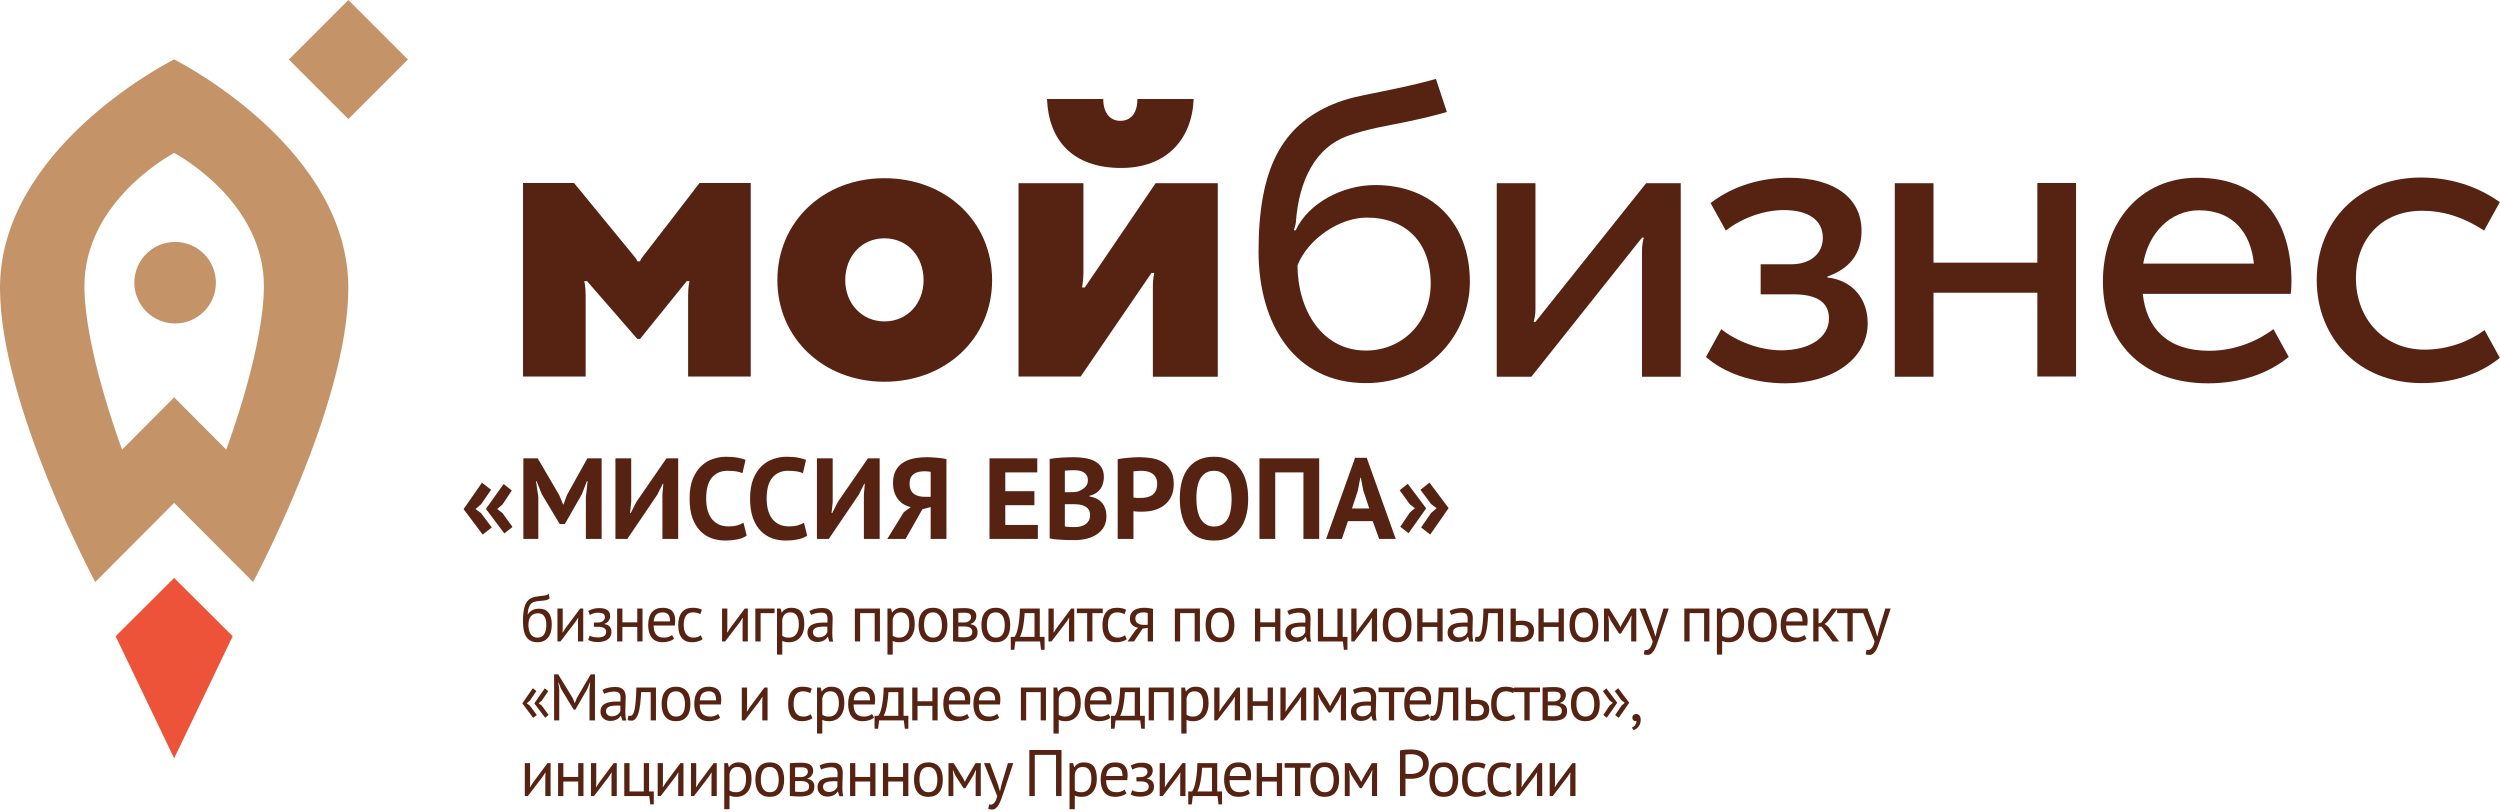
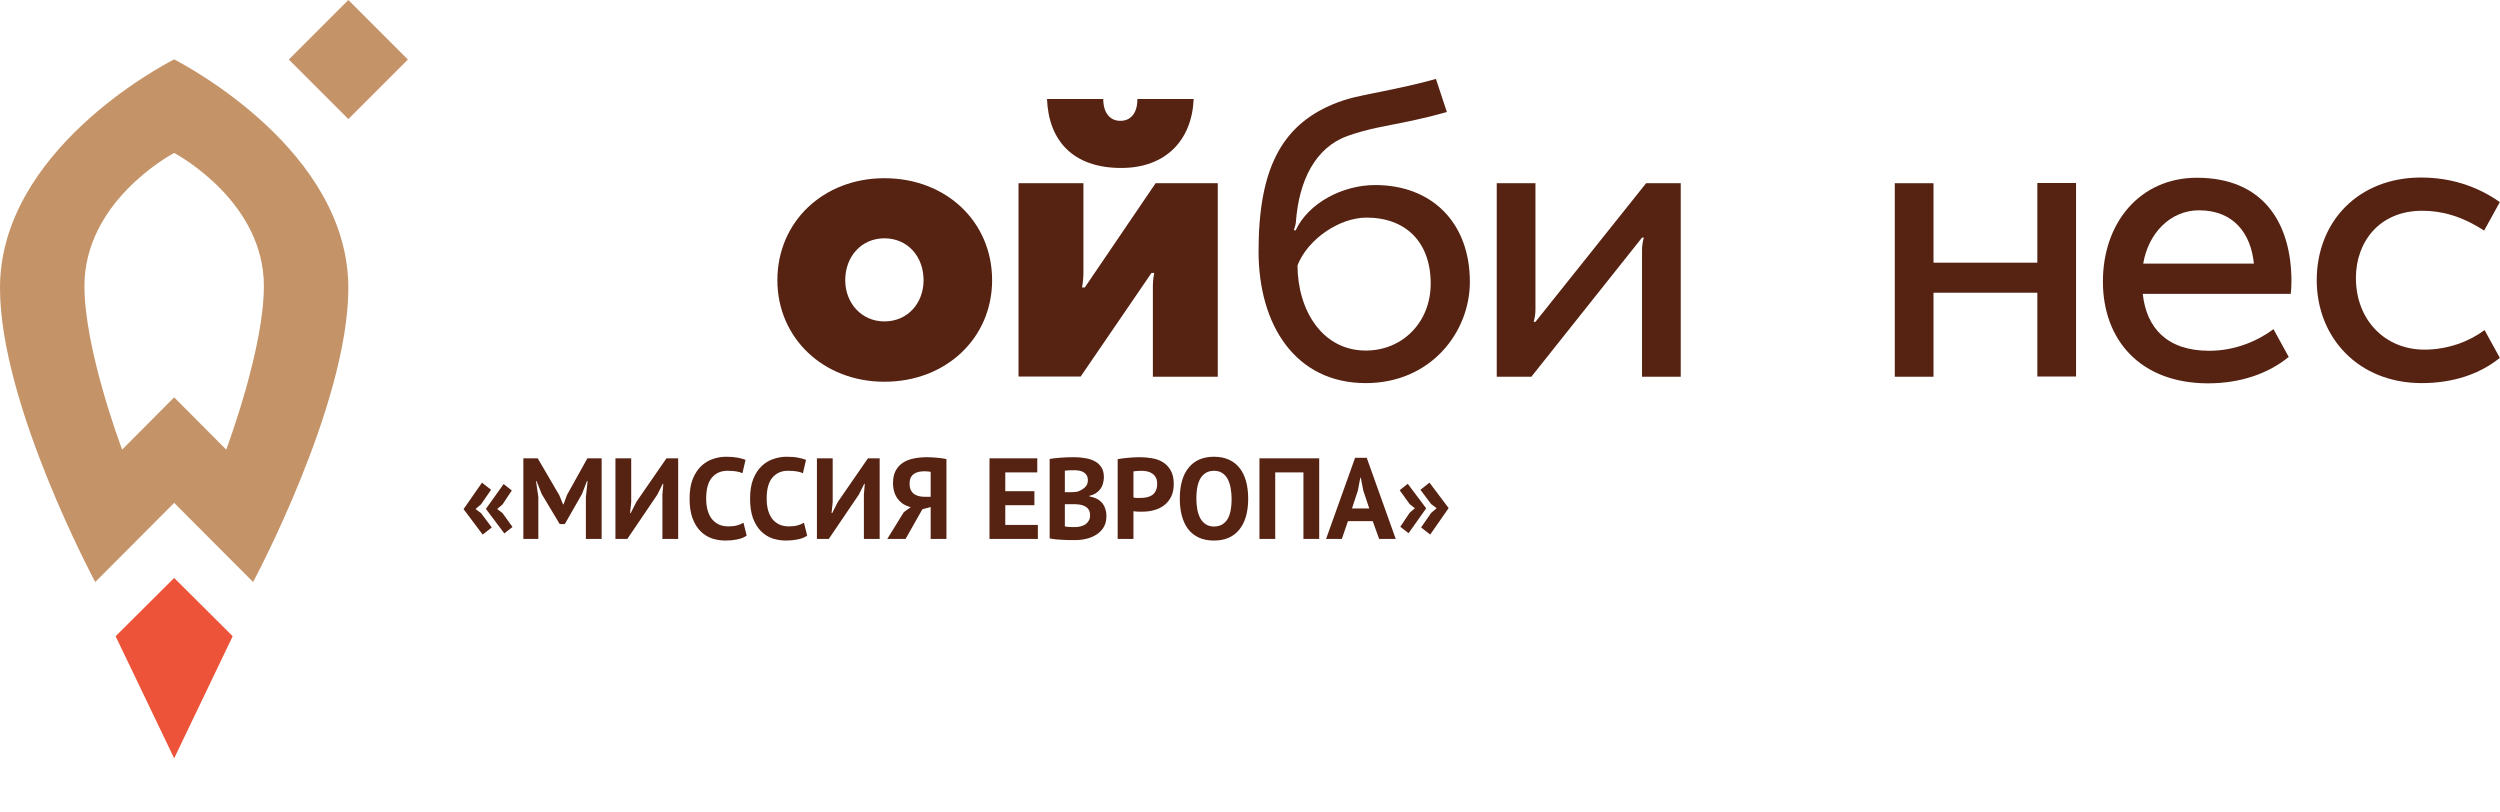
<svg xmlns="http://www.w3.org/2000/svg" width="760" height="247" viewBox="0 0 760 247" fill="none">
  <path d="M70.737 193.412L52.943 175.694L35.149 193.412L52.943 230.524L70.737 193.412Z" fill="#ED5338" />
  <path d="M52.945 18.058C49.153 19.954 0 45.983 0 87.543C0 123.051 28.952 176.933 28.952 176.933L52.945 152.872L76.938 176.933C76.938 176.933 105.89 123.051 105.89 87.543C105.89 45.983 56.737 20.027 52.945 18.058ZM68.77 136.686L52.945 120.791L37.12 136.686C36.318 134.499 25.67 105.771 25.67 86.96C25.67 61.66 51.049 47.514 52.945 46.494C54.841 47.514 80.22 61.732 80.22 86.96C80.22 105.698 69.572 134.499 68.77 136.686Z" fill="#C59368" />
  <path d="M124 18.097L105.901 0L87.802 18.097L105.901 36.193L124 18.097Z" fill="#C59368" />
-   <path d="M53.237 98.336C60.084 98.336 65.634 92.786 65.634 85.94C65.634 79.094 60.084 73.544 53.237 73.544C46.39 73.544 40.839 79.094 40.839 85.94C40.839 92.786 46.39 98.336 53.237 98.336Z" fill="#C59368" />
  <path d="M439.848 34.036C436.871 34.935 431.749 36.181 426.695 37.219C422.057 38.188 415.896 39.088 409.735 41.303C399.905 44.763 394.852 54.868 393.952 67.534C393.883 68.364 393.536 69.195 393.329 70.025H393.883C397.69 61.789 408.074 56.252 418.042 56.252C435.418 56.252 446.84 67.811 446.84 85.667C446.84 101.101 434.864 116.466 415.204 116.466C393.813 116.466 382.599 98.817 382.599 76.393C382.599 51.477 389.521 38.258 405.236 31.682C409.874 29.744 413.819 29.122 417.419 28.36C426.003 26.63 431.057 25.523 436.525 24L439.848 34.036ZM415.204 106.569C426.349 106.569 434.933 97.987 434.933 86.221C434.933 73.555 427.318 66.15 415.412 66.15C407.243 66.15 397.552 72.655 394.436 80.684C394.506 94.457 402.051 106.569 415.204 106.569Z" fill="#562212" />
  <path d="M465.531 114.527H455.009V55.698H466.777C466.777 55.698 466.777 92.795 466.777 94.179C466.777 95.563 466.5 96.948 466.223 97.847C466.569 97.847 466.777 97.847 466.777 97.847L500.421 55.698H510.943V114.527H499.174C499.174 114.527 499.174 77.569 499.174 76.046C499.174 74.662 499.451 73.139 499.728 72.24C499.451 72.24 499.174 72.24 499.174 72.24L465.531 114.527Z" fill="#562212" />
-   <path d="M518.627 108.506L523.265 100.062C527.972 103.869 535.241 106.499 541.402 106.499C550.193 106.499 556.008 102.554 556.008 96.809C556.008 91.964 552.409 89.473 545.209 89.473H535.241V80.337H544.586C550.47 80.337 554.139 77.015 554.139 72.308C554.139 67.048 549.986 63.865 542.232 63.865C536.694 63.865 529.98 65.941 524.649 70.094L520.011 61.719C527.072 56.321 535.656 54.037 543.755 54.037C557.877 54.037 565.908 60.335 565.908 70.163C565.908 76.945 562.515 81.583 555.524 84.074V84.351C563.415 85.251 567.777 91.064 567.777 98.262C567.777 109.129 556.978 116.534 542.786 116.534C532.61 116.534 523.749 113.143 518.627 108.506Z" fill="#562212" />
  <path d="M619.352 114.527V88.989H587.785V114.527H576.017V55.698H587.785V79.853H619.352V55.629H631.12V114.458H619.352V114.527Z" fill="#562212" />
  <path d="M696.395 89.265C696.534 88.088 696.603 86.843 696.603 85.597C696.603 67.671 687.95 54.037 667.874 54.037C650.568 54.037 639.284 67.671 639.284 85.597C639.284 103.315 650.637 116.534 671.266 116.534C681.235 116.534 689.68 113.489 695.772 108.506L691.134 100.062C686.634 103.453 679.712 106.637 671.612 106.637C658.736 106.637 652.506 99.647 651.399 89.334H651.468H696.395V89.265ZM668.497 63.934C679.089 63.934 684.281 71.062 685.181 80.129H651.537C653.06 70.993 659.706 63.934 668.497 63.934Z" fill="#562212" />
  <path d="M736.34 64.073C742.293 64.073 748.316 65.664 755.169 70.094C755.169 70.094 758.145 64.695 759.945 61.443C752.884 56.459 744.716 53.968 735.993 53.968C717.026 53.968 704.288 67.256 704.288 85.182C704.288 102.623 716.957 116.465 736.201 116.465C745.616 116.465 753.853 113.766 759.945 108.783L755.307 100.339C750.808 103.73 744.231 106.291 737.032 106.291C725.056 106.291 716.195 97.294 716.195 84.49C716.195 73.624 723.256 64.073 736.34 64.073Z" fill="#562212" />
  <path d="M345.771 30.089C345.771 34.311 343.833 36.733 340.58 36.733C337.326 36.733 335.388 34.172 335.388 30.089H318.289C318.774 42.616 326.042 51.06 340.856 51.06C354.563 51.06 362.386 42.408 362.87 30.089H345.771Z" fill="#562212" />
  <path d="M309.631 114.526V55.698H329.36C329.36 55.698 329.36 81.098 329.36 83.105C329.36 85.112 328.945 87.396 328.945 87.396H329.775L351.304 55.698H370.203V114.526H350.474C350.474 114.526 350.474 89.541 350.474 86.842C350.474 84.835 350.889 82.967 350.889 82.967H350.058L328.529 114.457H309.631V114.526Z" fill="#562212" />
  <path d="M268.858 54.175C287.618 54.175 301.601 67.394 301.601 85.182C301.601 102.761 287.618 116.05 268.858 116.05C250.306 116.05 236.322 102.761 236.322 85.182C236.322 67.394 250.306 54.175 268.858 54.175ZM268.858 97.709C275.988 97.709 280.765 92.103 280.765 85.182C280.765 78.053 275.988 72.447 268.858 72.447C261.866 72.447 256.951 77.984 256.951 85.182C256.951 92.172 261.935 97.709 268.858 97.709Z" fill="#562212" />
-   <path d="M212.65 55.627C212.65 55.627 196.174 77.083 195.482 77.913C194.651 78.952 194.582 79.436 194.582 79.436H193.751C193.751 79.436 193.613 78.882 192.782 77.913C191.605 76.46 174.506 55.627 174.506 55.627H159V114.457H178.037C178.037 114.457 178.037 92.379 178.037 89.749C178.037 87.119 177.622 85.457 177.622 85.457H178.452L193.751 103.037H194.582L208.773 85.457H209.604C209.604 85.457 209.188 87.049 209.188 89.749C209.188 92.448 209.188 114.457 209.188 114.457H228.225V55.627H212.65Z" fill="#562212" />
-   <path d="M160.46 186.78C160.9 186.14 161.387 185.693 161.92 185.44C162.453 185.173 163.12 185.04 163.92 185.04C165.147 185.04 166.087 185.44 166.74 186.24C167.407 187.04 167.74 188.22 167.74 189.78C167.74 191.58 167.353 192.94 166.58 193.86C165.82 194.78 164.753 195.24 163.38 195.24C161.913 195.24 160.813 194.733 160.08 193.72C159.347 192.707 158.98 191.113 158.98 188.94C158.98 187.793 159.033 186.813 159.14 186C159.26 185.187 159.427 184.5 159.64 183.94C159.867 183.38 160.133 182.933 160.44 182.6C160.76 182.267 161.113 182.007 161.5 181.82C161.9 181.62 162.333 181.48 162.8 181.4C163.267 181.32 163.767 181.253 164.3 181.2C164.993 181.133 165.533 181.06 165.92 180.98C166.32 180.887 166.64 180.727 166.88 180.5L167.06 181.94C166.927 182.06 166.78 182.16 166.62 182.24C166.46 182.32 166.267 182.387 166.04 182.44C165.813 182.493 165.54 182.54 165.22 182.58C164.913 182.62 164.553 182.653 164.14 182.68C163.567 182.72 163.06 182.793 162.62 182.9C162.193 182.993 161.82 183.187 161.5 183.48C161.193 183.76 160.947 184.167 160.76 184.7C160.587 185.22 160.467 185.913 160.4 186.78H160.46ZM160.64 190.02C160.64 190.527 160.693 191.013 160.8 191.48C160.907 191.947 161.067 192.36 161.28 192.72C161.507 193.067 161.793 193.34 162.14 193.54C162.487 193.74 162.893 193.84 163.36 193.84C164.28 193.84 164.96 193.513 165.4 192.86C165.853 192.193 166.08 191.213 166.08 189.92C166.08 189.413 166.033 188.947 165.94 188.52C165.847 188.093 165.7 187.727 165.5 187.42C165.3 187.1 165.047 186.86 164.74 186.7C164.433 186.527 164.067 186.44 163.64 186.44C162.6 186.427 161.84 186.733 161.36 187.36C160.88 187.973 160.64 188.86 160.64 190.02ZM175.703 189.08L175.763 187.84H175.703L174.883 189.12L170.383 195H169.463V185H171.063V191.1L171.003 192.28H171.083L171.863 191.04L176.363 185H177.303V195H175.703V189.08ZM180.541 190.54V189.24H181.941C182.181 189.24 182.414 189.2 182.641 189.12C182.881 189.04 183.094 188.933 183.281 188.8C183.467 188.653 183.614 188.487 183.721 188.3C183.841 188.1 183.901 187.893 183.901 187.68C183.901 187.16 183.721 186.793 183.361 186.58C183.001 186.367 182.461 186.26 181.741 186.26C181.221 186.26 180.741 186.34 180.301 186.5C179.874 186.66 179.541 186.813 179.301 186.96L178.841 185.72C179.241 185.493 179.707 185.293 180.241 185.12C180.787 184.947 181.434 184.86 182.181 184.86C184.394 184.86 185.501 185.68 185.501 187.32C185.501 187.787 185.347 188.247 185.041 188.7C184.747 189.14 184.321 189.453 183.761 189.64V189.72C184.547 189.867 185.094 190.147 185.401 190.56C185.721 190.973 185.881 191.52 185.881 192.2C185.881 192.627 185.794 193.02 185.621 193.38C185.447 193.74 185.187 194.053 184.841 194.32C184.494 194.587 184.054 194.8 183.521 194.96C183.001 195.107 182.394 195.18 181.701 195.18C181.021 195.18 180.454 195.12 180.001 195C179.561 194.88 179.161 194.733 178.801 194.56L179.261 193.24C179.567 193.413 179.934 193.547 180.361 193.64C180.801 193.733 181.274 193.78 181.781 193.78C182.594 193.78 183.214 193.64 183.641 193.36C184.067 193.08 184.281 192.653 184.281 192.08C184.281 191.6 184.081 191.227 183.681 190.96C183.281 190.68 182.621 190.54 181.701 190.54H180.541ZM193.729 190.58H189.209V195H187.609V185H189.209V189.18H193.729V185H195.329V195H193.729V190.58ZM204.91 194.2C204.51 194.52 204.003 194.773 203.39 194.96C202.79 195.147 202.15 195.24 201.47 195.24C200.71 195.24 200.05 195.12 199.49 194.88C198.93 194.627 198.47 194.273 198.11 193.82C197.75 193.353 197.483 192.8 197.31 192.16C197.136 191.52 197.05 190.8 197.05 190C197.05 188.293 197.43 186.993 198.19 186.1C198.95 185.207 200.036 184.76 201.45 184.76C201.903 184.76 202.356 184.813 202.81 184.92C203.263 185.013 203.67 185.2 204.03 185.48C204.39 185.76 204.683 186.16 204.91 186.68C205.136 187.187 205.25 187.86 205.25 188.7C205.25 189.14 205.21 189.627 205.13 190.16H198.71C198.71 190.747 198.77 191.267 198.89 191.72C199.01 192.173 199.196 192.56 199.45 192.88C199.703 193.187 200.03 193.427 200.43 193.6C200.843 193.76 201.343 193.84 201.93 193.84C202.383 193.84 202.836 193.76 203.29 193.6C203.743 193.44 204.083 193.253 204.31 193.04L204.91 194.2ZM201.47 186.16C200.683 186.16 200.05 186.367 199.57 186.78C199.103 187.193 198.823 187.9 198.73 188.9H203.69C203.69 187.887 203.496 187.18 203.11 186.78C202.723 186.367 202.176 186.16 201.47 186.16ZM213.571 194.34C213.171 194.633 212.698 194.853 212.151 195C211.604 195.16 211.031 195.24 210.431 195.24C209.658 195.24 209.004 195.12 208.471 194.88C207.938 194.627 207.498 194.273 207.151 193.82C206.818 193.353 206.571 192.8 206.411 192.16C206.264 191.507 206.191 190.787 206.191 190C206.191 188.307 206.564 187.013 207.311 186.12C208.058 185.213 209.131 184.76 210.531 184.76C211.171 184.76 211.711 184.813 212.151 184.92C212.604 185.013 213.011 185.153 213.371 185.34L212.911 186.72C212.604 186.547 212.264 186.413 211.891 186.32C211.518 186.213 211.118 186.16 210.691 186.16C208.798 186.16 207.851 187.44 207.851 190C207.851 190.507 207.898 190.993 207.991 191.46C208.098 191.913 208.264 192.32 208.491 192.68C208.731 193.027 209.038 193.307 209.411 193.52C209.798 193.733 210.271 193.84 210.831 193.84C211.311 193.84 211.738 193.767 212.111 193.62C212.498 193.473 212.811 193.307 213.051 193.12L213.571 194.34ZM225.746 189.08L225.806 187.84H225.746L224.926 189.12L220.426 195H219.506V185H221.106V191.1L221.046 192.28H221.126L221.906 191.04L226.406 185H227.346V195H225.746V189.08ZM235.464 186.4H231.224V195H229.624V185H235.464V186.4ZM236.207 185H237.307L237.607 186.2H237.687C237.994 185.733 238.387 185.38 238.867 185.14C239.361 184.887 239.921 184.76 240.547 184.76C241.881 184.76 242.874 185.153 243.527 185.94C244.181 186.727 244.507 188.013 244.507 189.8C244.507 190.64 244.394 191.4 244.167 192.08C243.954 192.747 243.647 193.313 243.247 193.78C242.847 194.247 242.361 194.607 241.787 194.86C241.227 195.113 240.601 195.24 239.907 195.24C239.414 195.24 239.021 195.207 238.727 195.14C238.447 195.087 238.141 194.987 237.807 194.84V199H236.207V185ZM240.247 186.16C239.567 186.16 239.027 186.34 238.627 186.7C238.241 187.047 237.967 187.58 237.807 188.3V193.26C238.047 193.447 238.321 193.593 238.627 193.7C238.934 193.793 239.341 193.84 239.847 193.84C240.767 193.84 241.494 193.5 242.027 192.82C242.574 192.127 242.847 191.113 242.847 189.78C242.847 189.233 242.801 188.74 242.707 188.3C242.614 187.847 242.461 187.467 242.247 187.16C242.047 186.84 241.781 186.593 241.447 186.42C241.127 186.247 240.727 186.16 240.247 186.16ZM246.068 185.74C246.574 185.433 247.161 185.207 247.828 185.06C248.508 184.913 249.214 184.84 249.948 184.84C250.641 184.84 251.194 184.933 251.608 185.12C252.034 185.307 252.354 185.553 252.568 185.86C252.794 186.153 252.941 186.48 253.008 186.84C253.088 187.2 253.128 187.56 253.128 187.92C253.128 188.72 253.108 189.5 253.068 190.26C253.028 191.02 253.008 191.74 253.008 192.42C253.008 192.913 253.028 193.38 253.068 193.82C253.108 194.26 253.181 194.667 253.288 195.04H252.108L251.688 193.64H251.588C251.468 193.827 251.314 194.013 251.128 194.2C250.954 194.373 250.741 194.533 250.488 194.68C250.234 194.813 249.941 194.927 249.608 195.02C249.274 195.113 248.894 195.16 248.468 195.16C248.041 195.16 247.641 195.093 247.268 194.96C246.908 194.827 246.594 194.64 246.328 194.4C246.061 194.147 245.848 193.847 245.688 193.5C245.541 193.153 245.468 192.76 245.468 192.32C245.468 191.733 245.588 191.247 245.828 190.86C246.068 190.46 246.401 190.147 246.828 189.92C247.268 189.68 247.788 189.513 248.388 189.42C249.001 189.313 249.674 189.26 250.408 189.26C250.594 189.26 250.774 189.26 250.948 189.26C251.134 189.26 251.321 189.273 251.508 189.3C251.548 188.9 251.568 188.54 251.568 188.22C251.568 187.487 251.421 186.973 251.128 186.68C250.834 186.387 250.301 186.24 249.528 186.24C249.301 186.24 249.054 186.26 248.788 186.3C248.534 186.327 248.268 186.373 247.988 186.44C247.721 186.493 247.461 186.567 247.208 186.66C246.968 186.74 246.754 186.833 246.568 186.94L246.068 185.74ZM248.908 193.76C249.281 193.76 249.614 193.713 249.908 193.62C250.201 193.513 250.454 193.387 250.668 193.24C250.881 193.08 251.054 192.907 251.188 192.72C251.334 192.533 251.441 192.353 251.508 192.18V190.52C251.321 190.507 251.128 190.5 250.928 190.5C250.741 190.487 250.554 190.48 250.368 190.48C249.954 190.48 249.548 190.507 249.148 190.56C248.761 190.6 248.414 190.687 248.108 190.82C247.814 190.94 247.574 191.113 247.388 191.34C247.214 191.553 247.128 191.827 247.128 192.16C247.128 192.627 247.294 193.013 247.627 193.32C247.961 193.613 248.388 193.76 248.908 193.76ZM265.901 186.4H261.481V195H259.881V185H267.501V195H265.901V186.4ZM269.785 185H270.885L271.185 186.2H271.265C271.571 185.733 271.965 185.38 272.445 185.14C272.938 184.887 273.498 184.76 274.125 184.76C275.458 184.76 276.451 185.153 277.105 185.94C277.758 186.727 278.085 188.013 278.085 189.8C278.085 190.64 277.971 191.4 277.745 192.08C277.531 192.747 277.225 193.313 276.825 193.78C276.425 194.247 275.938 194.607 275.365 194.86C274.805 195.113 274.178 195.24 273.485 195.24C272.991 195.24 272.598 195.207 272.305 195.14C272.025 195.087 271.718 194.987 271.385 194.84V199H269.785V185ZM273.825 186.16C273.145 186.16 272.605 186.34 272.205 186.7C271.818 187.047 271.545 187.58 271.385 188.3V193.26C271.625 193.447 271.898 193.593 272.205 193.7C272.511 193.793 272.918 193.84 273.425 193.84C274.345 193.84 275.071 193.5 275.605 192.82C276.151 192.127 276.425 191.113 276.425 189.78C276.425 189.233 276.378 188.74 276.285 188.3C276.191 187.847 276.038 187.467 275.825 187.16C275.625 186.84 275.358 186.593 275.025 186.42C274.705 186.247 274.305 186.16 273.825 186.16ZM279.245 190C279.245 188.307 279.618 187.013 280.365 186.12C281.125 185.213 282.212 184.76 283.625 184.76C284.372 184.76 285.018 184.887 285.565 185.14C286.125 185.38 286.585 185.733 286.945 186.2C287.305 186.653 287.572 187.207 287.745 187.86C287.918 188.5 288.005 189.213 288.005 190C288.005 191.693 287.625 192.993 286.865 193.9C286.118 194.793 285.038 195.24 283.625 195.24C282.878 195.24 282.225 195.12 281.665 194.88C281.118 194.627 280.665 194.273 280.305 193.82C279.945 193.353 279.678 192.8 279.505 192.16C279.332 191.507 279.245 190.787 279.245 190ZM280.905 190C280.905 190.507 280.952 190.993 281.045 191.46C281.152 191.927 281.312 192.333 281.525 192.68C281.738 193.027 282.018 193.307 282.365 193.52C282.712 193.733 283.132 193.84 283.625 193.84C285.438 193.853 286.345 192.573 286.345 190C286.345 189.48 286.292 188.987 286.185 188.52C286.092 188.053 285.938 187.647 285.725 187.3C285.512 186.953 285.232 186.68 284.885 186.48C284.538 186.267 284.118 186.16 283.625 186.16C281.812 186.147 280.905 187.427 280.905 190ZM289.728 185.02C290.194 184.993 290.681 184.96 291.188 184.92C291.708 184.88 292.348 184.86 293.108 184.86C294.428 184.86 295.374 185.067 295.948 185.48C296.521 185.88 296.808 186.493 296.808 187.32C296.808 187.787 296.668 188.247 296.388 188.7C296.121 189.14 295.674 189.467 295.048 189.68V189.76C295.834 189.907 296.388 190.18 296.708 190.58C297.028 190.98 297.188 191.513 297.188 192.18C297.188 193.22 296.814 193.973 296.068 194.44C295.321 194.907 294.201 195.14 292.708 195.14C292.148 195.14 291.628 195.12 291.148 195.08C290.668 195.053 290.194 195.02 289.728 194.98V185.02ZM291.328 193.66C291.581 193.687 291.828 193.707 292.068 193.72C292.321 193.733 292.614 193.74 292.948 193.74C293.841 193.74 294.501 193.613 294.928 193.36C295.368 193.107 295.588 192.673 295.588 192.06C295.588 191.58 295.401 191.193 295.028 190.9C294.668 190.593 294.021 190.44 293.088 190.44H291.328V193.66ZM293.288 189.22C293.528 189.22 293.761 189.18 293.988 189.1C294.214 189.02 294.414 188.913 294.588 188.78C294.774 188.633 294.921 188.467 295.028 188.28C295.148 188.093 295.208 187.893 295.208 187.68C295.208 187.147 295.048 186.78 294.728 186.58C294.408 186.367 293.848 186.26 293.048 186.26C292.621 186.26 292.281 186.267 292.028 186.28C291.788 186.293 291.554 186.307 291.328 186.32V189.22H293.288ZM298.348 190C298.348 188.307 298.721 187.013 299.468 186.12C300.228 185.213 301.315 184.76 302.728 184.76C303.475 184.76 304.121 184.887 304.668 185.14C305.228 185.38 305.688 185.733 306.048 186.2C306.408 186.653 306.675 187.207 306.848 187.86C307.021 188.5 307.108 189.213 307.108 190C307.108 191.693 306.728 192.993 305.968 193.9C305.221 194.793 304.141 195.24 302.728 195.24C301.981 195.24 301.328 195.12 300.768 194.88C300.221 194.627 299.768 194.273 299.408 193.82C299.048 193.353 298.781 192.8 298.608 192.16C298.435 191.507 298.348 190.787 298.348 190ZM300.008 190C300.008 190.507 300.055 190.993 300.148 191.46C300.255 191.927 300.415 192.333 300.628 192.68C300.841 193.027 301.121 193.307 301.468 193.52C301.815 193.733 302.235 193.84 302.728 193.84C304.541 193.853 305.448 192.573 305.448 190C305.448 189.48 305.395 188.987 305.288 188.52C305.195 188.053 305.041 187.647 304.828 187.3C304.615 186.953 304.335 186.68 303.988 186.48C303.641 186.267 303.221 186.16 302.728 186.16C300.915 186.147 300.008 187.427 300.008 190ZM317.553 197.54H316.473L316.173 195H308.653L308.353 197.54H307.273V193.6H308.453C308.56 193.453 308.7 193.193 308.873 192.82C309.047 192.433 309.213 191.9 309.373 191.22C309.547 190.527 309.693 189.673 309.813 188.66C309.947 187.633 310.027 186.413 310.053 185H316.093V193.6H317.553V197.54ZM314.493 193.6V186.4H311.493C311.467 186.96 311.42 187.573 311.353 188.24C311.287 188.893 311.193 189.553 311.073 190.22C310.967 190.873 310.827 191.493 310.653 192.08C310.48 192.667 310.28 193.173 310.053 193.6H314.493ZM324.974 189.08L325.034 187.84H324.974L324.154 189.12L319.654 195H318.734V185H320.334V191.1L320.274 192.28H320.354L321.134 191.04L325.634 185H326.574V195H324.974V189.08ZM335.232 186.4H332.092V195H330.492V186.4H327.352V185H335.232V186.4ZM342.528 194.34C342.128 194.633 341.655 194.853 341.108 195C340.561 195.16 339.988 195.24 339.388 195.24C338.615 195.24 337.961 195.12 337.428 194.88C336.895 194.627 336.455 194.273 336.108 193.82C335.775 193.353 335.528 192.8 335.368 192.16C335.221 191.507 335.148 190.787 335.148 190C335.148 188.307 335.521 187.013 336.268 186.12C337.015 185.213 338.088 184.76 339.488 184.76C340.128 184.76 340.668 184.813 341.108 184.92C341.561 185.013 341.968 185.153 342.328 185.34L341.868 186.72C341.561 186.547 341.221 186.413 340.848 186.32C340.475 186.213 340.075 186.16 339.648 186.16C337.755 186.16 336.808 187.44 336.808 190C336.808 190.507 336.855 190.993 336.948 191.46C337.055 191.913 337.221 192.32 337.448 192.68C337.688 193.027 337.995 193.307 338.368 193.52C338.755 193.733 339.228 193.84 339.788 193.84C340.268 193.84 340.695 193.767 341.068 193.62C341.455 193.473 341.768 193.307 342.008 193.12L342.528 194.34ZM348.911 190.86L347.371 191.1L344.731 195H342.791L345.191 191.58L345.991 190.84C345.298 190.733 344.705 190.453 344.211 190C343.731 189.547 343.491 188.933 343.491 188.16C343.491 187.56 343.591 187.047 343.791 186.62C344.005 186.193 344.305 185.84 344.691 185.56C345.078 185.28 345.538 185.08 346.071 184.96C346.605 184.827 347.205 184.76 347.871 184.76C348.365 184.76 348.825 184.793 349.251 184.86C349.678 184.927 350.098 185 350.511 185.08V195H348.911V190.86ZM348.911 186.36C348.738 186.293 348.545 186.247 348.331 186.22C348.118 186.18 347.931 186.16 347.771 186.16C346.918 186.16 346.265 186.313 345.811 186.62C345.371 186.927 345.151 187.413 345.151 188.08C345.151 188.68 345.385 189.147 345.851 189.48C346.331 189.8 346.958 189.96 347.731 189.96C347.745 189.96 347.765 189.96 347.791 189.96C347.818 189.96 347.871 189.96 347.951 189.96C348.031 189.96 348.145 189.96 348.291 189.96C348.438 189.947 348.645 189.933 348.911 189.92V186.36ZM363.176 186.4H358.756V195H357.156V185H364.776V195H363.176V186.4ZM366.499 190C366.499 188.307 366.872 187.013 367.619 186.12C368.379 185.213 369.465 184.76 370.879 184.76C371.625 184.76 372.272 184.887 372.819 185.14C373.379 185.38 373.839 185.733 374.199 186.2C374.559 186.653 374.825 187.207 374.999 187.86C375.172 188.5 375.259 189.213 375.259 190C375.259 191.693 374.879 192.993 374.119 193.9C373.372 194.793 372.292 195.24 370.879 195.24C370.132 195.24 369.479 195.12 368.919 194.88C368.372 194.627 367.919 194.273 367.559 193.82C367.199 193.353 366.932 192.8 366.759 192.16C366.585 191.507 366.499 190.787 366.499 190ZM368.159 190C368.159 190.507 368.205 190.993 368.299 191.46C368.405 191.927 368.565 192.333 368.779 192.68C368.992 193.027 369.272 193.307 369.619 193.52C369.965 193.733 370.385 193.84 370.879 193.84C372.692 193.853 373.599 192.573 373.599 190C373.599 189.48 373.545 188.987 373.439 188.52C373.345 188.053 373.192 187.647 372.979 187.3C372.765 186.953 372.485 186.68 372.139 186.48C371.792 186.267 371.372 186.16 370.879 186.16C369.065 186.147 368.159 187.427 368.159 190ZM387.633 190.58H383.113V195H381.513V185H383.113V189.18H387.633V185H389.233V195H387.633V190.58ZM391.354 185.74C391.861 185.433 392.448 185.207 393.114 185.06C393.794 184.913 394.501 184.84 395.234 184.84C395.928 184.84 396.481 184.933 396.894 185.12C397.321 185.307 397.641 185.553 397.854 185.86C398.081 186.153 398.228 186.48 398.294 186.84C398.374 187.2 398.414 187.56 398.414 187.92C398.414 188.72 398.394 189.5 398.354 190.26C398.314 191.02 398.294 191.74 398.294 192.42C398.294 192.913 398.314 193.38 398.354 193.82C398.394 194.26 398.468 194.667 398.574 195.04H397.394L396.974 193.64H396.874C396.754 193.827 396.601 194.013 396.414 194.2C396.241 194.373 396.028 194.533 395.774 194.68C395.521 194.813 395.228 194.927 394.894 195.02C394.561 195.113 394.181 195.16 393.754 195.16C393.328 195.16 392.928 195.093 392.554 194.96C392.194 194.827 391.881 194.64 391.614 194.4C391.348 194.147 391.134 193.847 390.974 193.5C390.828 193.153 390.754 192.76 390.754 192.32C390.754 191.733 390.874 191.247 391.114 190.86C391.354 190.46 391.688 190.147 392.114 189.92C392.554 189.68 393.074 189.513 393.674 189.42C394.288 189.313 394.961 189.26 395.694 189.26C395.881 189.26 396.061 189.26 396.234 189.26C396.421 189.26 396.608 189.273 396.794 189.3C396.834 188.9 396.854 188.54 396.854 188.22C396.854 187.487 396.708 186.973 396.414 186.68C396.121 186.387 395.588 186.24 394.814 186.24C394.588 186.24 394.341 186.26 394.074 186.3C393.821 186.327 393.554 186.373 393.274 186.44C393.008 186.493 392.748 186.567 392.494 186.66C392.254 186.74 392.041 186.833 391.854 186.94L391.354 185.74ZM394.194 193.76C394.568 193.76 394.901 193.713 395.194 193.62C395.488 193.513 395.741 193.387 395.954 193.24C396.168 193.08 396.341 192.907 396.474 192.72C396.621 192.533 396.728 192.353 396.794 192.18V190.52C396.608 190.507 396.414 190.5 396.214 190.5C396.028 190.487 395.841 190.48 395.654 190.48C395.241 190.48 394.834 190.507 394.434 190.56C394.048 190.6 393.701 190.687 393.394 190.82C393.101 190.94 392.861 191.113 392.674 191.34C392.501 191.553 392.414 191.827 392.414 192.16C392.414 192.627 392.581 193.013 392.914 193.32C393.248 193.613 393.674 193.76 394.194 193.76ZM409.616 197.54H408.536L408.236 195H400.636V185H402.236V193.6H406.576V185H408.176V193.6H409.616V197.54ZM417.033 189.08L417.093 187.84H417.033L416.213 189.12L411.713 195H410.793V185H412.393V191.1L412.333 192.28H412.413L413.193 191.04L417.693 185H418.633V195H417.033V189.08ZM420.351 190C420.351 188.307 420.724 187.013 421.471 186.12C422.231 185.213 423.318 184.76 424.731 184.76C425.478 184.76 426.124 184.887 426.671 185.14C427.231 185.38 427.691 185.733 428.051 186.2C428.411 186.653 428.678 187.207 428.851 187.86C429.024 188.5 429.111 189.213 429.111 190C429.111 191.693 428.731 192.993 427.971 193.9C427.224 194.793 426.144 195.24 424.731 195.24C423.984 195.24 423.331 195.12 422.771 194.88C422.224 194.627 421.771 194.273 421.411 193.82C421.051 193.353 420.784 192.8 420.611 192.16C420.438 191.507 420.351 190.787 420.351 190ZM422.011 190C422.011 190.507 422.058 190.993 422.151 191.46C422.258 191.927 422.418 192.333 422.631 192.68C422.844 193.027 423.124 193.307 423.471 193.52C423.818 193.733 424.238 193.84 424.731 193.84C426.544 193.853 427.451 192.573 427.451 190C427.451 189.48 427.398 188.987 427.291 188.52C427.198 188.053 427.044 187.647 426.831 187.3C426.618 186.953 426.338 186.68 425.991 186.48C425.644 186.267 425.224 186.16 424.731 186.16C422.918 186.147 422.011 187.427 422.011 190ZM436.954 190.58H432.434V195H430.834V185H432.434V189.18H436.954V185H438.554V195H436.954V190.58ZM440.675 185.74C441.181 185.433 441.768 185.207 442.435 185.06C443.115 184.913 443.821 184.84 444.555 184.84C445.248 184.84 445.801 184.933 446.215 185.12C446.641 185.307 446.961 185.553 447.175 185.86C447.401 186.153 447.548 186.48 447.615 186.84C447.695 187.2 447.735 187.56 447.735 187.92C447.735 188.72 447.715 189.5 447.675 190.26C447.635 191.02 447.615 191.74 447.615 192.42C447.615 192.913 447.635 193.38 447.675 193.82C447.715 194.26 447.788 194.667 447.895 195.04H446.715L446.295 193.64H446.195C446.075 193.827 445.921 194.013 445.735 194.2C445.561 194.373 445.348 194.533 445.095 194.68C444.841 194.813 444.548 194.927 444.215 195.02C443.881 195.113 443.501 195.16 443.075 195.16C442.648 195.16 442.248 195.093 441.875 194.96C441.515 194.827 441.201 194.64 440.935 194.4C440.668 194.147 440.455 193.847 440.295 193.5C440.148 193.153 440.075 192.76 440.075 192.32C440.075 191.733 440.195 191.247 440.435 190.86C440.675 190.46 441.008 190.147 441.435 189.92C441.875 189.68 442.395 189.513 442.995 189.42C443.608 189.313 444.281 189.26 445.015 189.26C445.201 189.26 445.381 189.26 445.555 189.26C445.741 189.26 445.928 189.273 446.115 189.3C446.155 188.9 446.175 188.54 446.175 188.22C446.175 187.487 446.028 186.973 445.735 186.68C445.441 186.387 444.908 186.24 444.135 186.24C443.908 186.24 443.661 186.26 443.395 186.3C443.141 186.327 442.875 186.373 442.595 186.44C442.328 186.493 442.068 186.567 441.815 186.66C441.575 186.74 441.361 186.833 441.175 186.94L440.675 185.74ZM443.515 193.76C443.888 193.76 444.221 193.713 444.515 193.62C444.808 193.513 445.061 193.387 445.275 193.24C445.488 193.08 445.661 192.907 445.795 192.72C445.941 192.533 446.048 192.353 446.115 192.18V190.52C445.928 190.507 445.735 190.5 445.535 190.5C445.348 190.487 445.161 190.48 444.975 190.48C444.561 190.48 444.155 190.507 443.755 190.56C443.368 190.6 443.021 190.687 442.715 190.82C442.421 190.94 442.181 191.113 441.995 191.34C441.821 191.553 441.735 191.827 441.735 192.16C441.735 192.627 441.901 193.013 442.235 193.32C442.568 193.613 442.995 193.76 443.515 193.76ZM455.336 186.4H452.436C452.396 186.96 452.356 187.567 452.316 188.22C452.276 188.86 452.216 189.507 452.136 190.16C452.056 190.8 451.95 191.42 451.816 192.02C451.683 192.607 451.51 193.127 451.296 193.58C451.096 194.033 450.843 194.4 450.536 194.68C450.243 194.947 449.89 195.08 449.476 195.08C449.223 195.08 449.003 195.067 448.816 195.04C448.63 195.013 448.463 194.967 448.316 194.9L448.556 193.56C448.716 193.613 448.89 193.64 449.076 193.64C449.343 193.64 449.583 193.527 449.796 193.3C450.01 193.073 450.196 192.647 450.356 192.02C450.516 191.38 450.65 190.5 450.756 189.38C450.863 188.26 450.936 186.8 450.976 185H456.936V195H455.336V186.4ZM460.815 193.6C461.308 193.68 461.782 193.72 462.235 193.72C463.075 193.72 463.695 193.56 464.095 193.24C464.495 192.907 464.695 192.44 464.695 191.84C464.695 191.307 464.502 190.867 464.115 190.52C463.728 190.173 463.122 190 462.295 190C462.068 190 461.822 190.007 461.555 190.02C461.288 190.033 461.042 190.073 460.815 190.14V193.6ZM460.815 188.82C461.135 188.767 461.442 188.733 461.735 188.72C462.028 188.693 462.308 188.68 462.575 188.68C463.268 188.68 463.855 188.76 464.335 188.92C464.815 189.067 465.202 189.273 465.495 189.54C465.802 189.807 466.022 190.127 466.155 190.5C466.288 190.86 466.355 191.247 466.355 191.66C466.355 192.873 465.988 193.753 465.255 194.3C464.535 194.847 463.408 195.12 461.875 195.12C461.022 195.12 460.135 195.08 459.215 195V185H460.815V188.82ZM473.812 190.58H469.292V195H467.692V185H469.292V189.18H473.812V185H475.412V195H473.812V190.58ZM477.133 190C477.133 188.307 477.506 187.013 478.253 186.12C479.013 185.213 480.1 184.76 481.513 184.76C482.26 184.76 482.906 184.887 483.453 185.14C484.013 185.38 484.473 185.733 484.833 186.2C485.193 186.653 485.46 187.207 485.633 187.86C485.806 188.5 485.893 189.213 485.893 190C485.893 191.693 485.513 192.993 484.753 193.9C484.006 194.793 482.926 195.24 481.513 195.24C480.766 195.24 480.113 195.12 479.553 194.88C479.006 194.627 478.553 194.273 478.193 193.82C477.833 193.353 477.566 192.8 477.393 192.16C477.22 191.507 477.133 190.787 477.133 190ZM478.793 190C478.793 190.507 478.84 190.993 478.933 191.46C479.04 191.927 479.2 192.333 479.413 192.68C479.626 193.027 479.906 193.307 480.253 193.52C480.6 193.733 481.02 193.84 481.513 193.84C483.326 193.853 484.233 192.573 484.233 190C484.233 189.48 484.18 188.987 484.073 188.52C483.98 188.053 483.826 187.647 483.613 187.3C483.4 186.953 483.12 186.68 482.773 186.48C482.426 186.267 482.006 186.16 481.513 186.16C479.7 186.147 478.793 187.427 478.793 190ZM495.876 189.06L495.996 187.16H495.896L495.176 188.7L492.756 192.62H492.196L489.676 188.7L489.016 187.16H488.936L489.096 189.04V195H487.616V185H489.196L491.996 189.48L492.576 190.64H492.616L493.216 189.44L495.836 185H497.436V195H495.876V189.06ZM502.646 191.48L503.206 193.4H503.306L503.746 191.46L505.686 185H507.306L504.346 193.98C504.12 194.633 503.893 195.267 503.666 195.88C503.453 196.493 503.213 197.04 502.946 197.52C502.68 198 502.38 198.38 502.046 198.66C501.713 198.953 501.326 199.1 500.886 199.1C500.406 199.1 500.013 199.033 499.706 198.9L499.986 197.52C500.16 197.587 500.326 197.62 500.486 197.62C500.86 197.62 501.22 197.42 501.566 197.02C501.913 196.633 502.2 195.96 502.426 195L498.406 185H500.246L502.646 191.48ZM518.052 186.4H513.632V195H512.032V185H519.652V195H518.052V186.4ZM521.935 185H523.035L523.335 186.2H523.415C523.722 185.733 524.115 185.38 524.595 185.14C525.089 184.887 525.649 184.76 526.275 184.76C527.609 184.76 528.602 185.153 529.255 185.94C529.909 186.727 530.235 188.013 530.235 189.8C530.235 190.64 530.122 191.4 529.895 192.08C529.682 192.747 529.375 193.313 528.975 193.78C528.575 194.247 528.089 194.607 527.515 194.86C526.955 195.113 526.329 195.24 525.635 195.24C525.142 195.24 524.749 195.207 524.455 195.14C524.175 195.087 523.869 194.987 523.535 194.84V199H521.935V185ZM525.975 186.16C525.295 186.16 524.755 186.34 524.355 186.7C523.969 187.047 523.695 187.58 523.535 188.3V193.26C523.775 193.447 524.049 193.593 524.355 193.7C524.662 193.793 525.069 193.84 525.575 193.84C526.495 193.84 527.222 193.5 527.755 192.82C528.302 192.127 528.575 191.113 528.575 189.78C528.575 189.233 528.529 188.74 528.435 188.3C528.342 187.847 528.189 187.467 527.975 187.16C527.775 186.84 527.509 186.593 527.175 186.42C526.855 186.247 526.455 186.16 525.975 186.16ZM531.396 190C531.396 188.307 531.769 187.013 532.516 186.12C533.276 185.213 534.362 184.76 535.776 184.76C536.522 184.76 537.169 184.887 537.716 185.14C538.276 185.38 538.736 185.733 539.096 186.2C539.456 186.653 539.722 187.207 539.896 187.86C540.069 188.5 540.156 189.213 540.156 190C540.156 191.693 539.776 192.993 539.016 193.9C538.269 194.793 537.189 195.24 535.776 195.24C535.029 195.24 534.376 195.12 533.816 194.88C533.269 194.627 532.816 194.273 532.456 193.82C532.096 193.353 531.829 192.8 531.656 192.16C531.482 191.507 531.396 190.787 531.396 190ZM533.056 190C533.056 190.507 533.102 190.993 533.196 191.46C533.302 191.927 533.462 192.333 533.676 192.68C533.889 193.027 534.169 193.307 534.516 193.52C534.862 193.733 535.282 193.84 535.776 193.84C537.589 193.853 538.496 192.573 538.496 190C538.496 189.48 538.442 188.987 538.336 188.52C538.242 188.053 538.089 187.647 537.876 187.3C537.662 186.953 537.382 186.68 537.036 186.48C536.689 186.267 536.269 186.16 535.776 186.16C533.962 186.147 533.056 187.427 533.056 190ZM549.178 194.2C548.778 194.52 548.272 194.773 547.658 194.96C547.058 195.147 546.418 195.24 545.738 195.24C544.978 195.24 544.318 195.12 543.758 194.88C543.198 194.627 542.738 194.273 542.378 193.82C542.018 193.353 541.752 192.8 541.578 192.16C541.405 191.52 541.318 190.8 541.318 190C541.318 188.293 541.698 186.993 542.458 186.1C543.218 185.207 544.305 184.76 545.718 184.76C546.172 184.76 546.625 184.813 547.078 184.92C547.532 185.013 547.938 185.2 548.298 185.48C548.658 185.76 548.952 186.16 549.178 186.68C549.405 187.187 549.518 187.86 549.518 188.7C549.518 189.14 549.478 189.627 549.398 190.16H542.978C542.978 190.747 543.038 191.267 543.158 191.72C543.278 192.173 543.465 192.56 543.718 192.88C543.972 193.187 544.298 193.427 544.698 193.6C545.112 193.76 545.612 193.84 546.198 193.84C546.652 193.84 547.105 193.76 547.558 193.6C548.012 193.44 548.352 193.253 548.578 193.04L549.178 194.2ZM545.738 186.16C544.952 186.16 544.318 186.367 543.838 186.78C543.372 187.193 543.092 187.9 542.998 188.9H547.958C547.958 187.887 547.765 187.18 547.378 186.78C546.992 186.367 546.445 186.16 545.738 186.16ZM553.755 190.5H552.835V195H551.235V185H552.835V189.52L553.695 189.24L556.895 185H558.635L555.535 189.02L554.695 189.68L555.735 190.48L559.075 195H557.095L553.755 190.5ZM566.365 186.4H563.225V195H561.625V186.4H558.485V185H566.365V186.4ZM570.094 191.48L570.654 193.4H570.754L571.194 191.46L573.134 185H574.754L571.794 193.98C571.567 194.633 571.341 195.267 571.114 195.88C570.901 196.493 570.661 197.04 570.394 197.52C570.127 198 569.827 198.38 569.494 198.66C569.161 198.953 568.774 199.1 568.334 199.1C567.854 199.1 567.461 199.033 567.154 198.9L567.434 197.52C567.607 197.587 567.774 197.62 567.934 197.62C568.307 197.62 568.667 197.42 569.014 197.02C569.361 196.633 569.647 195.96 569.874 195L565.854 185H567.694L570.094 191.48ZM162.44 213.82L165.6 209.26L166.66 210.1L164.72 212.98L163.76 213.8L164.72 214.52L166.78 217.34L165.74 218.2L162.44 213.82ZM158.78 213.82L161.98 209.22L163.06 210.08L161.1 212.98L160.14 213.8L161.1 214.52L163.18 217.36L162.1 218.24L158.78 213.82ZM179.211 209.6L179.411 207.5H179.311L178.551 209.42L174.911 215.74H174.411L170.551 209.4L169.831 207.5H169.731L170.011 209.58V219H168.451V205H169.691L174.071 212.16L174.731 213.72H174.771L175.391 212.12L179.571 205H180.871V219H179.211V209.6ZM183.151 209.74C183.658 209.433 184.244 209.207 184.911 209.06C185.591 208.913 186.298 208.84 187.031 208.84C187.724 208.84 188.278 208.933 188.691 209.12C189.118 209.307 189.438 209.553 189.651 209.86C189.878 210.153 190.024 210.48 190.091 210.84C190.171 211.2 190.211 211.56 190.211 211.92C190.211 212.72 190.191 213.5 190.151 214.26C190.111 215.02 190.091 215.74 190.091 216.42C190.091 216.913 190.111 217.38 190.151 217.82C190.191 218.26 190.264 218.667 190.371 219.04H189.191L188.771 217.64H188.671C188.551 217.827 188.398 218.013 188.211 218.2C188.038 218.373 187.824 218.533 187.571 218.68C187.318 218.813 187.024 218.927 186.691 219.02C186.358 219.113 185.978 219.16 185.551 219.16C185.124 219.16 184.724 219.093 184.351 218.96C183.991 218.827 183.678 218.64 183.411 218.4C183.144 218.147 182.931 217.847 182.771 217.5C182.624 217.153 182.551 216.76 182.551 216.32C182.551 215.733 182.671 215.247 182.911 214.86C183.151 214.46 183.484 214.147 183.911 213.92C184.351 213.68 184.871 213.513 185.471 213.42C186.084 213.313 186.758 213.26 187.491 213.26C187.678 213.26 187.858 213.26 188.031 213.26C188.218 213.26 188.404 213.273 188.591 213.3C188.631 212.9 188.651 212.54 188.651 212.22C188.651 211.487 188.504 210.973 188.211 210.68C187.918 210.387 187.384 210.24 186.611 210.24C186.384 210.24 186.138 210.26 185.871 210.3C185.618 210.327 185.351 210.373 185.071 210.44C184.804 210.493 184.544 210.567 184.291 210.66C184.051 210.74 183.838 210.833 183.651 210.94L183.151 209.74ZM185.991 217.76C186.364 217.76 186.698 217.713 186.991 217.62C187.284 217.513 187.538 217.387 187.751 217.24C187.964 217.08 188.138 216.907 188.271 216.72C188.418 216.533 188.524 216.353 188.591 216.18V214.52C188.404 214.507 188.211 214.5 188.011 214.5C187.824 214.487 187.638 214.48 187.451 214.48C187.038 214.48 186.631 214.507 186.231 214.56C185.844 214.6 185.498 214.687 185.191 214.82C184.898 214.94 184.658 215.113 184.471 215.34C184.298 215.553 184.211 215.827 184.211 216.16C184.211 216.627 184.378 217.013 184.711 217.32C185.044 217.613 185.471 217.76 185.991 217.76ZM197.813 210.4H194.913C194.873 210.96 194.833 211.567 194.793 212.22C194.753 212.86 194.693 213.507 194.613 214.16C194.533 214.8 194.426 215.42 194.293 216.02C194.16 216.607 193.986 217.127 193.773 217.58C193.573 218.033 193.32 218.4 193.013 218.68C192.72 218.947 192.366 219.08 191.953 219.08C191.7 219.08 191.48 219.067 191.293 219.04C191.106 219.013 190.94 218.967 190.793 218.9L191.033 217.56C191.193 217.613 191.366 217.64 191.553 217.64C191.82 217.64 192.06 217.527 192.273 217.3C192.486 217.073 192.673 216.647 192.833 216.02C192.993 215.38 193.126 214.5 193.233 213.38C193.34 212.26 193.413 210.8 193.453 209H199.413V219H197.813V210.4ZM201.132 214C201.132 212.307 201.505 211.013 202.252 210.12C203.012 209.213 204.098 208.76 205.512 208.76C206.258 208.76 206.905 208.887 207.452 209.14C208.012 209.38 208.472 209.733 208.832 210.2C209.192 210.653 209.458 211.207 209.632 211.86C209.805 212.5 209.892 213.213 209.892 214C209.892 215.693 209.512 216.993 208.752 217.9C208.005 218.793 206.925 219.24 205.512 219.24C204.765 219.24 204.112 219.12 203.552 218.88C203.005 218.627 202.552 218.273 202.192 217.82C201.832 217.353 201.565 216.8 201.392 216.16C201.218 215.507 201.132 214.787 201.132 214ZM202.792 214C202.792 214.507 202.838 214.993 202.932 215.46C203.038 215.927 203.198 216.333 203.412 216.68C203.625 217.027 203.905 217.307 204.252 217.52C204.598 217.733 205.018 217.84 205.512 217.84C207.325 217.853 208.232 216.573 208.232 214C208.232 213.48 208.178 212.987 208.072 212.52C207.978 212.053 207.825 211.647 207.612 211.3C207.398 210.953 207.118 210.68 206.772 210.48C206.425 210.267 206.005 210.16 205.512 210.16C203.698 210.147 202.792 211.427 202.792 214ZM218.914 218.2C218.514 218.52 218.008 218.773 217.394 218.96C216.794 219.147 216.154 219.24 215.474 219.24C214.714 219.24 214.054 219.12 213.494 218.88C212.934 218.627 212.474 218.273 212.114 217.82C211.754 217.353 211.488 216.8 211.314 216.16C211.141 215.52 211.054 214.8 211.054 214C211.054 212.293 211.434 210.993 212.194 210.1C212.954 209.207 214.041 208.76 215.454 208.76C215.908 208.76 216.361 208.813 216.814 208.92C217.268 209.013 217.674 209.2 218.034 209.48C218.394 209.76 218.688 210.16 218.914 210.68C219.141 211.187 219.254 211.86 219.254 212.7C219.254 213.14 219.214 213.627 219.134 214.16H212.714C212.714 214.747 212.774 215.267 212.894 215.72C213.014 216.173 213.201 216.56 213.454 216.88C213.708 217.187 214.034 217.427 214.434 217.6C214.848 217.76 215.348 217.84 215.934 217.84C216.388 217.84 216.841 217.76 217.294 217.6C217.748 217.44 218.088 217.253 218.314 217.04L218.914 218.2ZM215.474 210.16C214.688 210.16 214.054 210.367 213.574 210.78C213.108 211.193 212.828 211.9 212.734 212.9H217.694C217.694 211.887 217.501 211.18 217.114 210.78C216.728 210.367 216.181 210.16 215.474 210.16ZM231.743 213.08L231.803 211.84H231.743L230.923 213.12L226.423 219H225.503V209H227.103V215.1L227.043 216.28H227.123L227.903 215.04L232.403 209H233.343V219H231.743V213.08ZM246.973 218.34C246.573 218.633 246.099 218.853 245.553 219C245.006 219.16 244.433 219.24 243.833 219.24C243.059 219.24 242.406 219.12 241.873 218.88C241.339 218.627 240.899 218.273 240.553 217.82C240.219 217.353 239.973 216.8 239.813 216.16C239.666 215.507 239.593 214.787 239.593 214C239.593 212.307 239.966 211.013 240.713 210.12C241.459 209.213 242.533 208.76 243.933 208.76C244.573 208.76 245.113 208.813 245.553 208.92C246.006 209.013 246.413 209.153 246.773 209.34L246.313 210.72C246.006 210.547 245.666 210.413 245.293 210.32C244.919 210.213 244.519 210.16 244.093 210.16C242.199 210.16 241.253 211.44 241.253 214C241.253 214.507 241.299 214.993 241.393 215.46C241.499 215.913 241.666 216.32 241.893 216.68C242.133 217.027 242.439 217.307 242.813 217.52C243.199 217.733 243.673 217.84 244.233 217.84C244.713 217.84 245.139 217.767 245.513 217.62C245.899 217.473 246.213 217.307 246.453 217.12L246.973 218.34ZM248.376 209H249.476L249.776 210.2H249.856C250.163 209.733 250.556 209.38 251.036 209.14C251.529 208.887 252.089 208.76 252.716 208.76C254.049 208.76 255.043 209.153 255.696 209.94C256.349 210.727 256.676 212.013 256.676 213.8C256.676 214.64 256.563 215.4 256.336 216.08C256.123 216.747 255.816 217.313 255.416 217.78C255.016 218.247 254.529 218.607 253.956 218.86C253.396 219.113 252.769 219.24 252.076 219.24C251.583 219.24 251.189 219.207 250.896 219.14C250.616 219.087 250.309 218.987 249.976 218.84V223H248.376V209ZM252.416 210.16C251.736 210.16 251.196 210.34 250.796 210.7C250.409 211.047 250.136 211.58 249.976 212.3V217.26C250.216 217.447 250.489 217.593 250.796 217.7C251.103 217.793 251.509 217.84 252.016 217.84C252.936 217.84 253.663 217.5 254.196 216.82C254.743 216.127 255.016 215.113 255.016 213.78C255.016 213.233 254.969 212.74 254.876 212.3C254.783 211.847 254.629 211.467 254.416 211.16C254.216 210.84 253.949 210.593 253.616 210.42C253.296 210.247 252.896 210.16 252.416 210.16ZM265.696 218.2C265.296 218.52 264.79 218.773 264.176 218.96C263.576 219.147 262.936 219.24 262.256 219.24C261.496 219.24 260.836 219.12 260.276 218.88C259.716 218.627 259.256 218.273 258.896 217.82C258.536 217.353 258.27 216.8 258.096 216.16C257.923 215.52 257.836 214.8 257.836 214C257.836 212.293 258.216 210.993 258.976 210.1C259.736 209.207 260.823 208.76 262.236 208.76C262.69 208.76 263.143 208.813 263.596 208.92C264.05 209.013 264.456 209.2 264.816 209.48C265.176 209.76 265.47 210.16 265.696 210.68C265.923 211.187 266.036 211.86 266.036 212.7C266.036 213.14 265.996 213.627 265.916 214.16H259.496C259.496 214.747 259.556 215.267 259.676 215.72C259.796 216.173 259.983 216.56 260.236 216.88C260.49 217.187 260.816 217.427 261.216 217.6C261.63 217.76 262.13 217.84 262.716 217.84C263.17 217.84 263.623 217.76 264.076 217.6C264.53 217.44 264.87 217.253 265.096 217.04L265.696 218.2ZM262.256 210.16C261.47 210.16 260.836 210.367 260.356 210.78C259.89 211.193 259.61 211.9 259.516 212.9H264.476C264.476 211.887 264.283 211.18 263.896 210.78C263.51 210.367 262.963 210.16 262.256 210.16ZM276.143 221.54H275.063L274.763 219H267.243L266.943 221.54H265.863V217.6H267.043C267.15 217.453 267.29 217.193 267.463 216.82C267.637 216.433 267.803 215.9 267.963 215.22C268.137 214.527 268.283 213.673 268.403 212.66C268.537 211.633 268.617 210.413 268.643 209H274.683V217.6H276.143V221.54ZM273.083 217.6V210.4H270.083C270.057 210.96 270.01 211.573 269.943 212.24C269.877 212.893 269.783 213.553 269.663 214.22C269.557 214.873 269.417 215.493 269.243 216.08C269.07 216.667 268.87 217.173 268.643 217.6H273.083ZM283.444 214.58H278.924V219H277.324V209H278.924V213.18H283.444V209H285.044V219H283.444V214.58ZM294.624 218.2C294.224 218.52 293.718 218.773 293.104 218.96C292.504 219.147 291.864 219.24 291.184 219.24C290.424 219.24 289.764 219.12 289.204 218.88C288.644 218.627 288.184 218.273 287.824 217.82C287.464 217.353 287.198 216.8 287.024 216.16C286.851 215.52 286.764 214.8 286.764 214C286.764 212.293 287.144 210.993 287.904 210.1C288.664 209.207 289.751 208.76 291.164 208.76C291.618 208.76 292.071 208.813 292.524 208.92C292.978 209.013 293.384 209.2 293.744 209.48C294.104 209.76 294.398 210.16 294.624 210.68C294.851 211.187 294.964 211.86 294.964 212.7C294.964 213.14 294.924 213.627 294.844 214.16H288.424C288.424 214.747 288.484 215.267 288.604 215.72C288.724 216.173 288.911 216.56 289.164 216.88C289.418 217.187 289.744 217.427 290.144 217.6C290.558 217.76 291.058 217.84 291.644 217.84C292.098 217.84 292.551 217.76 293.004 217.6C293.458 217.44 293.798 217.253 294.024 217.04L294.624 218.2ZM291.184 210.16C290.398 210.16 289.764 210.367 289.284 210.78C288.818 211.193 288.538 211.9 288.444 212.9H293.404C293.404 211.887 293.211 211.18 292.824 210.78C292.438 210.367 291.891 210.16 291.184 210.16ZM303.766 218.2C303.366 218.52 302.859 218.773 302.246 218.96C301.646 219.147 301.006 219.24 300.326 219.24C299.566 219.24 298.906 219.12 298.346 218.88C297.786 218.627 297.326 218.273 296.966 217.82C296.606 217.353 296.339 216.8 296.166 216.16C295.992 215.52 295.906 214.8 295.906 214C295.906 212.293 296.286 210.993 297.046 210.1C297.806 209.207 298.892 208.76 300.306 208.76C300.759 208.76 301.212 208.813 301.666 208.92C302.119 209.013 302.526 209.2 302.886 209.48C303.246 209.76 303.539 210.16 303.766 210.68C303.992 211.187 304.106 211.86 304.106 212.7C304.106 213.14 304.066 213.627 303.986 214.16H297.566C297.566 214.747 297.626 215.267 297.746 215.72C297.866 216.173 298.052 216.56 298.306 216.88C298.559 217.187 298.886 217.427 299.286 217.6C299.699 217.76 300.199 217.84 300.786 217.84C301.239 217.84 301.692 217.76 302.146 217.6C302.599 217.44 302.939 217.253 303.166 217.04L303.766 218.2ZM300.326 210.16C299.539 210.16 298.906 210.367 298.426 210.78C297.959 211.193 297.679 211.9 297.586 212.9H302.546C302.546 211.887 302.352 211.18 301.966 210.78C301.579 210.367 301.032 210.16 300.326 210.16ZM316.374 210.4H311.954V219H310.354V209H317.974V219H316.374V210.4ZM320.257 209H321.357L321.657 210.2H321.737C322.044 209.733 322.437 209.38 322.917 209.14C323.411 208.887 323.971 208.76 324.597 208.76C325.931 208.76 326.924 209.153 327.577 209.94C328.231 210.727 328.557 212.013 328.557 213.8C328.557 214.64 328.444 215.4 328.217 216.08C328.004 216.747 327.697 217.313 327.297 217.78C326.897 218.247 326.411 218.607 325.837 218.86C325.277 219.113 324.651 219.24 323.957 219.24C323.464 219.24 323.071 219.207 322.777 219.14C322.497 219.087 322.191 218.987 321.857 218.84V223H320.257V209ZM324.297 210.16C323.617 210.16 323.077 210.34 322.677 210.7C322.291 211.047 322.017 211.58 321.857 212.3V217.26C322.097 217.447 322.371 217.593 322.677 217.7C322.984 217.793 323.391 217.84 323.897 217.84C324.817 217.84 325.544 217.5 326.077 216.82C326.624 216.127 326.897 215.113 326.897 213.78C326.897 213.233 326.851 212.74 326.757 212.3C326.664 211.847 326.511 211.467 326.297 211.16C326.097 210.84 325.831 210.593 325.497 210.42C325.177 210.247 324.777 210.16 324.297 210.16ZM337.578 218.2C337.178 218.52 336.671 218.773 336.058 218.96C335.458 219.147 334.818 219.24 334.138 219.24C333.378 219.24 332.718 219.12 332.158 218.88C331.598 218.627 331.138 218.273 330.778 217.82C330.418 217.353 330.151 216.8 329.978 216.16C329.804 215.52 329.718 214.8 329.718 214C329.718 212.293 330.098 210.993 330.858 210.1C331.618 209.207 332.704 208.76 334.118 208.76C334.571 208.76 335.024 208.813 335.478 208.92C335.931 209.013 336.338 209.2 336.698 209.48C337.058 209.76 337.351 210.16 337.578 210.68C337.804 211.187 337.918 211.86 337.918 212.7C337.918 213.14 337.878 213.627 337.798 214.16H331.378C331.378 214.747 331.438 215.267 331.558 215.72C331.678 216.173 331.864 216.56 332.118 216.88C332.371 217.187 332.698 217.427 333.098 217.6C333.511 217.76 334.011 217.84 334.598 217.84C335.051 217.84 335.504 217.76 335.958 217.6C336.411 217.44 336.751 217.253 336.978 217.04L337.578 218.2ZM334.138 210.16C333.351 210.16 332.718 210.367 332.238 210.78C331.771 211.193 331.491 211.9 331.398 212.9H336.358C336.358 211.887 336.164 211.18 335.778 210.78C335.391 210.367 334.844 210.16 334.138 210.16ZM348.025 221.54H346.945L346.645 219H339.125L338.825 221.54H337.745V217.6H338.925C339.031 217.453 339.171 217.193 339.345 216.82C339.518 216.433 339.685 215.9 339.845 215.22C340.018 214.527 340.165 213.673 340.285 212.66C340.418 211.633 340.498 210.413 340.525 209H346.565V217.6H348.025V221.54ZM344.965 217.6V210.4H341.965C341.938 210.96 341.891 211.573 341.825 212.24C341.758 212.893 341.665 213.553 341.545 214.22C341.438 214.873 341.298 215.493 341.125 216.08C340.951 216.667 340.751 217.173 340.525 217.6H344.965ZM355.225 210.4H350.805V219H349.205V209H356.825V219H355.225V210.4ZM359.108 209H360.208L360.508 210.2H360.588C360.895 209.733 361.288 209.38 361.768 209.14C362.261 208.887 362.821 208.76 363.448 208.76C364.781 208.76 365.775 209.153 366.428 209.94C367.081 210.727 367.408 212.013 367.408 213.8C367.408 214.64 367.295 215.4 367.068 216.08C366.855 216.747 366.548 217.313 366.148 217.78C365.748 218.247 365.261 218.607 364.688 218.86C364.128 219.113 363.501 219.24 362.808 219.24C362.315 219.24 361.921 219.207 361.628 219.14C361.348 219.087 361.041 218.987 360.708 218.84V223H359.108V209ZM363.148 210.16C362.468 210.16 361.928 210.34 361.528 210.7C361.141 211.047 360.868 211.58 360.708 212.3V217.26C360.948 217.447 361.221 217.593 361.528 217.7C361.835 217.793 362.241 217.84 362.748 217.84C363.668 217.84 364.395 217.5 364.928 216.82C365.475 216.127 365.748 215.113 365.748 213.78C365.748 213.233 365.701 212.74 365.608 212.3C365.515 211.847 365.361 211.467 365.148 211.16C364.948 210.84 364.681 210.593 364.348 210.42C364.028 210.247 363.628 210.16 363.148 210.16ZM375.368 213.08L375.428 211.84H375.368L374.548 213.12L370.048 219H369.128V209H370.728V215.1L370.668 216.28H370.748L371.528 215.04L376.028 209H376.968V219H375.368V213.08ZM385.366 214.58H380.846V219H379.246V209H380.846V213.18H385.366V209H386.966V219H385.366V214.58ZM395.487 213.08L395.547 211.84H395.487L394.667 213.12L390.167 219H389.247V209H390.847V215.1L390.787 216.28H390.867L391.647 215.04L396.147 209H397.087V219H395.487V213.08ZM407.625 213.06L407.745 211.16H407.645L406.925 212.7L404.505 216.62H403.945L401.425 212.7L400.765 211.16H400.685L400.845 213.04V219H399.365V209H400.945L403.745 213.48L404.325 214.64H404.365L404.965 213.44L407.585 209H409.185V219H407.625V213.06ZM411.296 209.74C411.802 209.433 412.389 209.207 413.056 209.06C413.736 208.913 414.442 208.84 415.176 208.84C415.869 208.84 416.422 208.933 416.836 209.12C417.262 209.307 417.582 209.553 417.796 209.86C418.022 210.153 418.169 210.48 418.236 210.84C418.316 211.2 418.356 211.56 418.356 211.92C418.356 212.72 418.336 213.5 418.296 214.26C418.256 215.02 418.236 215.74 418.236 216.42C418.236 216.913 418.256 217.38 418.296 217.82C418.336 218.26 418.409 218.667 418.516 219.04H417.336L416.916 217.64H416.816C416.696 217.827 416.542 218.013 416.356 218.2C416.182 218.373 415.969 218.533 415.716 218.68C415.462 218.813 415.169 218.927 414.836 219.02C414.502 219.113 414.122 219.16 413.696 219.16C413.269 219.16 412.869 219.093 412.496 218.96C412.136 218.827 411.822 218.64 411.556 218.4C411.289 218.147 411.076 217.847 410.916 217.5C410.769 217.153 410.696 216.76 410.696 216.32C410.696 215.733 410.816 215.247 411.056 214.86C411.296 214.46 411.629 214.147 412.056 213.92C412.496 213.68 413.016 213.513 413.616 213.42C414.229 213.313 414.902 213.26 415.636 213.26C415.822 213.26 416.002 213.26 416.176 213.26C416.362 213.26 416.549 213.273 416.736 213.3C416.776 212.9 416.796 212.54 416.796 212.22C416.796 211.487 416.649 210.973 416.356 210.68C416.062 210.387 415.529 210.24 414.756 210.24C414.529 210.24 414.282 210.26 414.016 210.3C413.762 210.327 413.496 210.373 413.216 210.44C412.949 210.493 412.689 210.567 412.436 210.66C412.196 210.74 411.982 210.833 411.796 210.94L411.296 209.74ZM414.136 217.76C414.509 217.76 414.842 217.713 415.136 217.62C415.429 217.513 415.682 217.387 415.896 217.24C416.109 217.08 416.282 216.907 416.416 216.72C416.562 216.533 416.669 216.353 416.736 216.18V214.52C416.549 214.507 416.356 214.5 416.156 214.5C415.969 214.487 415.782 214.48 415.596 214.48C415.182 214.48 414.776 214.507 414.376 214.56C413.989 214.6 413.642 214.687 413.336 214.82C413.042 214.94 412.802 215.113 412.616 215.34C412.442 215.553 412.356 215.827 412.356 216.16C412.356 216.627 412.522 217.013 412.856 217.32C413.189 217.613 413.616 217.76 414.136 217.76ZM426.958 210.4H423.818V219H422.218V210.4H419.078V209H426.958V210.4ZM434.734 218.2C434.334 218.52 433.827 218.773 433.214 218.96C432.614 219.147 431.974 219.24 431.294 219.24C430.534 219.24 429.874 219.12 429.314 218.88C428.754 218.627 428.294 218.273 427.934 217.82C427.574 217.353 427.307 216.8 427.134 216.16C426.96 215.52 426.874 214.8 426.874 214C426.874 212.293 427.254 210.993 428.014 210.1C428.774 209.207 429.86 208.76 431.274 208.76C431.727 208.76 432.18 208.813 432.634 208.92C433.087 209.013 433.494 209.2 433.854 209.48C434.214 209.76 434.507 210.16 434.734 210.68C434.96 211.187 435.074 211.86 435.074 212.7C435.074 213.14 435.034 213.627 434.954 214.16H428.534C428.534 214.747 428.594 215.267 428.714 215.72C428.834 216.173 429.02 216.56 429.274 216.88C429.527 217.187 429.854 217.427 430.254 217.6C430.667 217.76 431.167 217.84 431.754 217.84C432.207 217.84 432.66 217.76 433.114 217.6C433.567 217.44 433.907 217.253 434.134 217.04L434.734 218.2ZM431.294 210.16C430.507 210.16 429.874 210.367 429.394 210.78C428.927 211.193 428.647 211.9 428.554 212.9H433.514C433.514 211.887 433.32 211.18 432.934 210.78C432.547 210.367 432 210.16 431.294 210.16ZM441.721 210.4H438.821C438.781 210.96 438.741 211.567 438.701 212.22C438.661 212.86 438.601 213.507 438.521 214.16C438.441 214.8 438.334 215.42 438.201 216.02C438.067 216.607 437.894 217.127 437.681 217.58C437.481 218.033 437.227 218.4 436.921 218.68C436.627 218.947 436.274 219.08 435.861 219.08C435.607 219.08 435.387 219.067 435.201 219.04C435.014 219.013 434.847 218.967 434.701 218.9L434.941 217.56C435.101 217.613 435.274 217.64 435.461 217.64C435.727 217.64 435.967 217.527 436.181 217.3C436.394 217.073 436.581 216.647 436.741 216.02C436.901 215.38 437.034 214.5 437.141 213.38C437.247 212.26 437.321 210.8 437.361 209H443.321V219H441.721V210.4ZM447.199 217.6C447.693 217.68 448.166 217.72 448.619 217.72C449.459 217.72 450.079 217.56 450.479 217.24C450.879 216.907 451.079 216.44 451.079 215.84C451.079 215.307 450.886 214.867 450.499 214.52C450.113 214.173 449.506 214 448.679 214C448.453 214 448.206 214.007 447.939 214.02C447.673 214.033 447.426 214.073 447.199 214.14V217.6ZM447.199 212.82C447.519 212.767 447.826 212.733 448.119 212.72C448.413 212.693 448.693 212.68 448.959 212.68C449.653 212.68 450.239 212.76 450.719 212.92C451.199 213.067 451.586 213.273 451.879 213.54C452.186 213.807 452.406 214.127 452.539 214.5C452.673 214.86 452.739 215.247 452.739 215.66C452.739 216.873 452.373 217.753 451.639 218.3C450.919 218.847 449.793 219.12 448.259 219.12C447.406 219.12 446.519 219.08 445.599 219V209H447.199V212.82ZM460.682 218.34C460.282 218.633 459.809 218.853 459.262 219C458.715 219.16 458.142 219.24 457.542 219.24C456.769 219.24 456.115 219.12 455.582 218.88C455.049 218.627 454.609 218.273 454.262 217.82C453.929 217.353 453.682 216.8 453.522 216.16C453.375 215.507 453.302 214.787 453.302 214C453.302 212.307 453.675 211.013 454.422 210.12C455.169 209.213 456.242 208.76 457.642 208.76C458.282 208.76 458.822 208.813 459.262 208.92C459.715 209.013 460.122 209.153 460.482 209.34L460.022 210.72C459.715 210.547 459.375 210.413 459.002 210.32C458.629 210.213 458.229 210.16 457.802 210.16C455.909 210.16 454.962 211.44 454.962 214C454.962 214.507 455.009 214.993 455.102 215.46C455.209 215.913 455.375 216.32 455.602 216.68C455.842 217.027 456.149 217.307 456.522 217.52C456.909 217.733 457.382 217.84 457.942 217.84C458.422 217.84 458.849 217.767 459.222 217.62C459.609 217.473 459.922 217.307 460.162 217.12L460.682 218.34ZM468.153 210.4H465.013V219H463.413V210.4H460.273V209H468.153V210.4ZM468.942 209.02C469.408 208.993 469.895 208.96 470.402 208.92C470.922 208.88 471.562 208.86 472.322 208.86C473.642 208.86 474.588 209.067 475.162 209.48C475.735 209.88 476.022 210.493 476.022 211.32C476.022 211.787 475.882 212.247 475.602 212.7C475.335 213.14 474.888 213.467 474.262 213.68V213.76C475.048 213.907 475.602 214.18 475.922 214.58C476.242 214.98 476.402 215.513 476.402 216.18C476.402 217.22 476.028 217.973 475.282 218.44C474.535 218.907 473.415 219.14 471.922 219.14C471.362 219.14 470.842 219.12 470.362 219.08C469.882 219.053 469.408 219.02 468.942 218.98V209.02ZM470.542 217.66C470.795 217.687 471.042 217.707 471.282 217.72C471.535 217.733 471.828 217.74 472.162 217.74C473.055 217.74 473.715 217.613 474.142 217.36C474.582 217.107 474.802 216.673 474.802 216.06C474.802 215.58 474.615 215.193 474.242 214.9C473.882 214.593 473.235 214.44 472.302 214.44H470.542V217.66ZM472.502 213.22C472.742 213.22 472.975 213.18 473.202 213.1C473.428 213.02 473.628 212.913 473.802 212.78C473.988 212.633 474.135 212.467 474.242 212.28C474.362 212.093 474.422 211.893 474.422 211.68C474.422 211.147 474.262 210.78 473.942 210.58C473.622 210.367 473.062 210.26 472.262 210.26C471.835 210.26 471.495 210.267 471.242 210.28C471.002 210.293 470.768 210.307 470.542 210.32V213.22H472.502ZM477.562 214C477.562 212.307 477.935 211.013 478.682 210.12C479.442 209.213 480.529 208.76 481.942 208.76C482.689 208.76 483.335 208.887 483.882 209.14C484.442 209.38 484.902 209.733 485.262 210.2C485.622 210.653 485.889 211.207 486.062 211.86C486.235 212.5 486.322 213.213 486.322 214C486.322 215.693 485.942 216.993 485.182 217.9C484.435 218.793 483.355 219.24 481.942 219.24C481.195 219.24 480.542 219.12 479.982 218.88C479.435 218.627 478.982 218.273 478.622 217.82C478.262 217.353 477.995 216.8 477.822 216.16C477.649 215.507 477.562 214.787 477.562 214ZM479.222 214C479.222 214.507 479.269 214.993 479.362 215.46C479.469 215.927 479.629 216.333 479.842 216.68C480.055 217.027 480.335 217.307 480.682 217.52C481.029 217.733 481.449 217.84 481.942 217.84C483.755 217.853 484.662 216.573 484.662 214C484.662 213.48 484.609 212.987 484.502 212.52C484.409 212.053 484.255 211.647 484.042 211.3C483.829 210.953 483.549 210.68 483.202 210.48C482.855 210.267 482.435 210.16 481.942 210.16C480.129 210.147 479.222 211.427 479.222 214ZM491.645 213.64L488.445 218.2L487.405 217.36L489.325 214.48L490.305 213.66L489.325 212.94L487.285 210.12L488.325 209.26L491.645 213.64ZM495.285 213.64L492.085 218.24L491.005 217.38L492.965 214.48L493.925 213.66L492.965 212.94L490.885 210.1L491.945 209.22L495.285 213.64ZM496.235 218.14C496.235 217.82 496.342 217.56 496.555 217.36C496.769 217.16 497.042 217.06 497.375 217.06C497.789 217.06 498.122 217.207 498.375 217.5C498.642 217.793 498.775 218.22 498.775 218.78C498.775 219.26 498.709 219.68 498.575 220.04C498.442 220.4 498.269 220.707 498.055 220.96C497.842 221.227 497.609 221.44 497.355 221.6C497.102 221.773 496.849 221.9 496.595 221.98L496.095 221.2C496.575 221.013 496.929 220.72 497.155 220.32C497.395 219.933 497.515 219.54 497.515 219.14C497.395 219.18 497.282 219.2 497.175 219.2C496.909 219.2 496.682 219.113 496.495 218.94C496.322 218.753 496.235 218.487 496.235 218.14ZM165.78 236.08L165.84 234.84H165.78L164.96 236.12L160.46 242H159.54V232H161.14V238.1L161.08 239.28H161.16L161.94 238.04L166.44 232H167.38V242H165.78V236.08ZM175.778 237.58H171.258V242H169.658V232H171.258V236.18H175.778V232H177.378V242H175.778V237.58ZM185.899 236.08L185.959 234.84H185.899L185.079 236.12L180.579 242H179.659V232H181.259V238.1L181.199 239.28H181.279L182.059 238.04L186.559 232H187.499V242H185.899V236.08ZM198.757 244.54H197.677L197.377 242H189.777V232H191.377V240.6H195.717V232H197.317V240.6H198.757V244.54ZM206.174 236.08L206.234 234.84H206.174L205.354 236.12L200.854 242H199.934V232H201.534V238.1L201.474 239.28H201.554L202.334 238.04L206.834 232H207.774V242H206.174V236.08ZM216.292 236.08L216.352 234.84H216.292L215.472 236.12L210.972 242H210.052V232H211.652V238.1L211.592 239.28H211.672L212.452 238.04L216.952 232H217.892V242H216.292V236.08ZM220.17 232H221.27L221.57 233.2H221.65C221.956 232.733 222.35 232.38 222.83 232.14C223.323 231.887 223.883 231.76 224.51 231.76C225.843 231.76 226.836 232.153 227.49 232.94C228.143 233.727 228.47 235.013 228.47 236.8C228.47 237.64 228.356 238.4 228.13 239.08C227.916 239.747 227.61 240.313 227.21 240.78C226.81 241.247 226.323 241.607 225.75 241.86C225.19 242.113 224.563 242.24 223.87 242.24C223.376 242.24 222.983 242.207 222.69 242.14C222.41 242.087 222.103 241.987 221.77 241.84V246H220.17V232ZM224.21 233.16C223.53 233.16 222.99 233.34 222.59 233.7C222.203 234.047 221.93 234.58 221.77 235.3V240.26C222.01 240.447 222.283 240.593 222.59 240.7C222.896 240.793 223.303 240.84 223.81 240.84C224.73 240.84 225.456 240.5 225.99 239.82C226.536 239.127 226.81 238.113 226.81 236.78C226.81 236.233 226.763 235.74 226.67 235.3C226.576 234.847 226.423 234.467 226.21 234.16C226.01 233.84 225.743 233.593 225.41 233.42C225.09 233.247 224.69 233.16 224.21 233.16ZM229.63 237C229.63 235.307 230.003 234.013 230.75 233.12C231.51 232.213 232.597 231.76 234.01 231.76C234.757 231.76 235.403 231.887 235.95 232.14C236.51 232.38 236.97 232.733 237.33 233.2C237.69 233.653 237.957 234.207 238.13 234.86C238.303 235.5 238.39 236.213 238.39 237C238.39 238.693 238.01 239.993 237.25 240.9C236.503 241.793 235.423 242.24 234.01 242.24C233.263 242.24 232.61 242.12 232.05 241.88C231.503 241.627 231.05 241.273 230.69 240.82C230.33 240.353 230.063 239.8 229.89 239.16C229.717 238.507 229.63 237.787 229.63 237ZM231.29 237C231.29 237.507 231.337 237.993 231.43 238.46C231.537 238.927 231.697 239.333 231.91 239.68C232.123 240.027 232.403 240.307 232.75 240.52C233.097 240.733 233.517 240.84 234.01 240.84C235.823 240.853 236.73 239.573 236.73 237C236.73 236.48 236.677 235.987 236.57 235.52C236.477 235.053 236.323 234.647 236.11 234.3C235.897 233.953 235.617 233.68 235.27 233.48C234.923 233.267 234.503 233.16 234.01 233.16C232.197 233.147 231.29 234.427 231.29 237ZM240.113 232.02C240.579 231.993 241.066 231.96 241.573 231.92C242.093 231.88 242.733 231.86 243.493 231.86C244.813 231.86 245.759 232.067 246.333 232.48C246.906 232.88 247.193 233.493 247.193 234.32C247.193 234.787 247.053 235.247 246.773 235.7C246.506 236.14 246.059 236.467 245.433 236.68V236.76C246.219 236.907 246.773 237.18 247.093 237.58C247.413 237.98 247.573 238.513 247.573 239.18C247.573 240.22 247.199 240.973 246.453 241.44C245.706 241.907 244.586 242.14 243.093 242.14C242.533 242.14 242.013 242.12 241.533 242.08C241.053 242.053 240.579 242.02 240.113 241.98V232.02ZM241.713 240.66C241.966 240.687 242.213 240.707 242.453 240.72C242.706 240.733 242.999 240.74 243.333 240.74C244.226 240.74 244.886 240.613 245.313 240.36C245.753 240.107 245.973 239.673 245.973 239.06C245.973 238.58 245.786 238.193 245.413 237.9C245.053 237.593 244.406 237.44 243.473 237.44H241.713V240.66ZM243.673 236.22C243.913 236.22 244.146 236.18 244.373 236.1C244.599 236.02 244.799 235.913 244.973 235.78C245.159 235.633 245.306 235.467 245.413 235.28C245.533 235.093 245.593 234.893 245.593 234.68C245.593 234.147 245.433 233.78 245.113 233.58C244.793 233.367 244.233 233.26 243.433 233.26C243.006 233.26 242.666 233.267 242.413 233.28C242.173 233.293 241.939 233.307 241.713 233.32V236.22H243.673ZM249.133 232.74C249.64 232.433 250.226 232.207 250.893 232.06C251.573 231.913 252.28 231.84 253.013 231.84C253.706 231.84 254.26 231.933 254.673 232.12C255.1 232.307 255.42 232.553 255.633 232.86C255.86 233.153 256.006 233.48 256.073 233.84C256.153 234.2 256.193 234.56 256.193 234.92C256.193 235.72 256.173 236.5 256.133 237.26C256.093 238.02 256.073 238.74 256.073 239.42C256.073 239.913 256.093 240.38 256.133 240.82C256.173 241.26 256.246 241.667 256.353 242.04H255.173L254.753 240.64H254.653C254.533 240.827 254.38 241.013 254.193 241.2C254.02 241.373 253.806 241.533 253.553 241.68C253.3 241.813 253.006 241.927 252.673 242.02C252.34 242.113 251.96 242.16 251.533 242.16C251.106 242.16 250.706 242.093 250.333 241.96C249.973 241.827 249.66 241.64 249.393 241.4C249.126 241.147 248.913 240.847 248.753 240.5C248.606 240.153 248.533 239.76 248.533 239.32C248.533 238.733 248.653 238.247 248.893 237.86C249.133 237.46 249.466 237.147 249.893 236.92C250.333 236.68 250.853 236.513 251.453 236.42C252.066 236.313 252.74 236.26 253.473 236.26C253.66 236.26 253.84 236.26 254.013 236.26C254.2 236.26 254.386 236.273 254.573 236.3C254.613 235.9 254.633 235.54 254.633 235.22C254.633 234.487 254.486 233.973 254.193 233.68C253.9 233.387 253.366 233.24 252.593 233.24C252.366 233.24 252.12 233.26 251.853 233.3C251.6 233.327 251.333 233.373 251.053 233.44C250.786 233.493 250.526 233.567 250.273 233.66C250.033 233.74 249.82 233.833 249.633 233.94L249.133 232.74ZM251.973 240.76C252.346 240.76 252.68 240.713 252.973 240.62C253.266 240.513 253.52 240.387 253.733 240.24C253.946 240.08 254.12 239.907 254.253 239.72C254.4 239.533 254.506 239.353 254.573 239.18V237.52C254.386 237.507 254.193 237.5 253.993 237.5C253.806 237.487 253.62 237.48 253.433 237.48C253.02 237.48 252.613 237.507 252.213 237.56C251.826 237.6 251.48 237.687 251.173 237.82C250.88 237.94 250.64 238.113 250.453 238.34C250.28 238.553 250.193 238.827 250.193 239.16C250.193 239.627 250.36 240.013 250.693 240.32C251.026 240.613 251.453 240.76 251.973 240.76ZM264.535 237.58H260.015V242H258.415V232H260.015V236.18H264.535V232H266.135V242H264.535V237.58ZM274.536 237.58H270.016V242H268.416V232H270.016V236.18H274.536V232H276.136V242H274.536V237.58ZM277.857 237C277.857 235.307 278.23 234.013 278.977 233.12C279.737 232.213 280.823 231.76 282.237 231.76C282.983 231.76 283.63 231.887 284.177 232.14C284.737 232.38 285.197 232.733 285.557 233.2C285.917 233.653 286.183 234.207 286.357 234.86C286.53 235.5 286.617 236.213 286.617 237C286.617 238.693 286.237 239.993 285.477 240.9C284.73 241.793 283.65 242.24 282.237 242.24C281.49 242.24 280.837 242.12 280.277 241.88C279.73 241.627 279.277 241.273 278.917 240.82C278.557 240.353 278.29 239.8 278.117 239.16C277.943 238.507 277.857 237.787 277.857 237ZM279.517 237C279.517 237.507 279.563 237.993 279.657 238.46C279.763 238.927 279.923 239.333 280.137 239.68C280.35 240.027 280.63 240.307 280.977 240.52C281.323 240.733 281.743 240.84 282.237 240.84C284.05 240.853 284.957 239.573 284.957 237C284.957 236.48 284.903 235.987 284.797 235.52C284.703 235.053 284.55 234.647 284.337 234.3C284.123 233.953 283.843 233.68 283.497 233.48C283.15 233.267 282.73 233.16 282.237 233.16C280.423 233.147 279.517 234.427 279.517 237ZM296.599 236.06L296.719 234.16H296.619L295.899 235.7L293.479 239.62H292.919L290.399 235.7L289.739 234.16H289.659L289.819 236.04V242H288.339V232H289.919L292.719 236.48L293.299 237.64H293.339L293.939 236.44L296.559 232H298.159V242H296.599V236.06ZM303.37 238.48L303.93 240.4H304.03L304.47 238.46L306.41 232H308.03L305.07 240.98C304.843 241.633 304.617 242.267 304.39 242.88C304.177 243.493 303.937 244.04 303.67 244.52C303.403 245 303.103 245.38 302.77 245.66C302.437 245.953 302.05 246.1 301.61 246.1C301.13 246.1 300.737 246.033 300.43 245.9L300.71 244.52C300.883 244.587 301.05 244.62 301.21 244.62C301.583 244.62 301.943 244.42 302.29 244.02C302.637 243.633 302.923 242.96 303.15 242L299.13 232H300.97L303.37 238.48ZM321.036 229.48H314.576V242H312.916V228H322.696V242H321.036V229.48ZM325.139 232H326.239L326.539 233.2H326.619C326.926 232.733 327.319 232.38 327.799 232.14C328.293 231.887 328.853 231.76 329.479 231.76C330.813 231.76 331.806 232.153 332.459 232.94C333.113 233.727 333.439 235.013 333.439 236.8C333.439 237.64 333.326 238.4 333.099 239.08C332.886 239.747 332.579 240.313 332.179 240.78C331.779 241.247 331.293 241.607 330.719 241.86C330.159 242.113 329.533 242.24 328.839 242.24C328.346 242.24 327.953 242.207 327.659 242.14C327.379 242.087 327.073 241.987 326.739 241.84V246H325.139V232ZM329.179 233.16C328.499 233.16 327.959 233.34 327.559 233.7C327.173 234.047 326.899 234.58 326.739 235.3V240.26C326.979 240.447 327.253 240.593 327.559 240.7C327.866 240.793 328.273 240.84 328.779 240.84C329.699 240.84 330.426 240.5 330.959 239.82C331.506 239.127 331.779 238.113 331.779 236.78C331.779 236.233 331.733 235.74 331.639 235.3C331.546 234.847 331.393 234.467 331.179 234.16C330.979 233.84 330.713 233.593 330.379 233.42C330.059 233.247 329.659 233.16 329.179 233.16ZM342.46 241.2C342.06 241.52 341.553 241.773 340.94 241.96C340.34 242.147 339.7 242.24 339.02 242.24C338.26 242.24 337.6 242.12 337.04 241.88C336.48 241.627 336.02 241.273 335.66 240.82C335.3 240.353 335.033 239.8 334.86 239.16C334.686 238.52 334.6 237.8 334.6 237C334.6 235.293 334.98 233.993 335.74 233.1C336.5 232.207 337.586 231.76 339 231.76C339.453 231.76 339.906 231.813 340.36 231.92C340.813 232.013 341.22 232.2 341.58 232.48C341.94 232.76 342.233 233.16 342.46 233.68C342.686 234.187 342.8 234.86 342.8 235.7C342.8 236.14 342.76 236.627 342.68 237.16H336.26C336.26 237.747 336.32 238.267 336.44 238.72C336.56 239.173 336.746 239.56 337 239.88C337.253 240.187 337.58 240.427 337.98 240.6C338.393 240.76 338.893 240.84 339.48 240.84C339.933 240.84 340.386 240.76 340.84 240.6C341.293 240.44 341.633 240.253 341.86 240.04L342.46 241.2ZM339.02 233.16C338.233 233.16 337.6 233.367 337.12 233.78C336.653 234.193 336.373 234.9 336.28 235.9H341.24C341.24 234.887 341.046 234.18 340.66 233.78C340.273 233.367 339.726 233.16 339.02 233.16ZM345.476 237.54V236.24H346.876C347.116 236.24 347.349 236.2 347.576 236.12C347.816 236.04 348.029 235.933 348.216 235.8C348.402 235.653 348.549 235.487 348.656 235.3C348.776 235.1 348.836 234.893 348.836 234.68C348.836 234.16 348.656 233.793 348.296 233.58C347.936 233.367 347.396 233.26 346.676 233.26C346.156 233.26 345.676 233.34 345.236 233.5C344.809 233.66 344.476 233.813 344.236 233.96L343.776 232.72C344.176 232.493 344.642 232.293 345.176 232.12C345.722 231.947 346.369 231.86 347.116 231.86C349.329 231.86 350.436 232.68 350.436 234.32C350.436 234.787 350.282 235.247 349.976 235.7C349.682 236.14 349.256 236.453 348.696 236.64V236.72C349.482 236.867 350.029 237.147 350.336 237.56C350.656 237.973 350.816 238.52 350.816 239.2C350.816 239.627 350.729 240.02 350.556 240.38C350.382 240.74 350.122 241.053 349.776 241.32C349.429 241.587 348.989 241.8 348.456 241.96C347.936 242.107 347.329 242.18 346.636 242.18C345.956 242.18 345.389 242.12 344.936 242C344.496 241.88 344.096 241.733 343.736 241.56L344.196 240.24C344.502 240.413 344.869 240.547 345.296 240.64C345.736 240.733 346.209 240.78 346.716 240.78C347.529 240.78 348.149 240.64 348.576 240.36C349.002 240.08 349.216 239.653 349.216 239.08C349.216 238.6 349.016 238.227 348.616 237.96C348.216 237.68 347.556 237.54 346.636 237.54H345.476ZM358.784 236.08L358.844 234.84H358.784L357.964 236.12L353.464 242H352.544V232H354.144V238.1L354.084 239.28H354.164L354.944 238.04L359.444 232H360.384V242H358.784V236.08ZM371.502 244.54H370.422L370.122 242H362.602L362.302 244.54H361.222V240.6H362.402C362.509 240.453 362.649 240.193 362.822 239.82C362.995 239.433 363.162 238.9 363.322 238.22C363.495 237.527 363.642 236.673 363.762 235.66C363.895 234.633 363.975 233.413 364.002 232H370.042V240.6H371.502V244.54ZM368.442 240.6V233.4H365.442C365.415 233.96 365.369 234.573 365.302 235.24C365.235 235.893 365.142 236.553 365.022 237.22C364.915 237.873 364.775 238.493 364.602 239.08C364.429 239.667 364.229 240.173 364.002 240.6H368.442ZM379.982 241.2C379.582 241.52 379.076 241.773 378.462 241.96C377.862 242.147 377.222 242.24 376.542 242.24C375.782 242.24 375.122 242.12 374.562 241.88C374.002 241.627 373.542 241.273 373.182 240.82C372.822 240.353 372.556 239.8 372.382 239.16C372.209 238.52 372.122 237.8 372.122 237C372.122 235.293 372.502 233.993 373.262 233.1C374.022 232.207 375.109 231.76 376.522 231.76C376.976 231.76 377.429 231.813 377.882 231.92C378.336 232.013 378.742 232.2 379.102 232.48C379.462 232.76 379.756 233.16 379.982 233.68C380.209 234.187 380.322 234.86 380.322 235.7C380.322 236.14 380.282 236.627 380.202 237.16H373.782C373.782 237.747 373.842 238.267 373.962 238.72C374.082 239.173 374.269 239.56 374.522 239.88C374.776 240.187 375.102 240.427 375.502 240.6C375.916 240.76 376.416 240.84 377.002 240.84C377.456 240.84 377.909 240.76 378.362 240.6C378.816 240.44 379.156 240.253 379.382 240.04L379.982 241.2ZM376.542 233.16C375.756 233.16 375.122 233.367 374.642 233.78C374.176 234.193 373.896 234.9 373.802 235.9H378.762C378.762 234.887 378.569 234.18 378.182 233.78C377.796 233.367 377.249 233.16 376.542 233.16ZM388.158 237.58H383.638V242H382.038V232H383.638V236.18H388.158V232H389.758V242H388.158V237.58ZM398.419 233.4H395.279V242H393.679V233.4H390.539V232H398.419V233.4ZM398.335 237C398.335 235.307 398.709 234.013 399.455 233.12C400.215 232.213 401.302 231.76 402.715 231.76C403.462 231.76 404.109 231.887 404.655 232.14C405.215 232.38 405.675 232.733 406.035 233.2C406.395 233.653 406.662 234.207 406.835 234.86C407.009 235.5 407.095 236.213 407.095 237C407.095 238.693 406.715 239.993 405.955 240.9C405.209 241.793 404.129 242.24 402.715 242.24C401.969 242.24 401.315 242.12 400.755 241.88C400.209 241.627 399.755 241.273 399.395 240.82C399.035 240.353 398.769 239.8 398.595 239.16C398.422 238.507 398.335 237.787 398.335 237ZM399.995 237C399.995 237.507 400.042 237.993 400.135 238.46C400.242 238.927 400.402 239.333 400.615 239.68C400.829 240.027 401.109 240.307 401.455 240.52C401.802 240.733 402.222 240.84 402.715 240.84C404.529 240.853 405.435 239.573 405.435 237C405.435 236.48 405.382 235.987 405.275 235.52C405.182 235.053 405.029 234.647 404.815 234.3C404.602 233.953 404.322 233.68 403.975 233.48C403.629 233.267 403.209 233.16 402.715 233.16C400.902 233.147 399.995 234.427 399.995 237ZM417.078 236.06L417.198 234.16H417.098L416.378 235.7L413.958 239.62H413.398L410.878 235.7L410.218 234.16H410.138L410.298 236.04V242H408.818V232H410.398L413.198 236.48L413.778 237.64H413.818L414.418 236.44L417.038 232H418.638V242H417.078V236.06ZM425.601 228.14C426.107 228.02 426.654 227.94 427.241 227.9C427.827 227.86 428.407 227.84 428.981 227.84C429.594 227.84 430.214 227.9 430.841 228.02C431.481 228.14 432.061 228.36 432.581 228.68C433.101 229 433.521 229.44 433.841 230C434.174 230.56 434.341 231.273 434.341 232.14C434.341 232.993 434.187 233.713 433.881 234.3C433.574 234.887 433.167 235.367 432.661 235.74C432.154 236.1 431.574 236.36 430.921 236.52C430.267 236.68 429.594 236.76 428.901 236.76C428.834 236.76 428.721 236.76 428.561 236.76C428.414 236.76 428.254 236.76 428.081 236.76C427.921 236.747 427.761 236.733 427.601 236.72C427.441 236.707 427.327 236.693 427.261 236.68V242H425.601V228.14ZM429.021 229.28C428.674 229.28 428.341 229.287 428.021 229.3C427.701 229.313 427.447 229.347 427.261 229.4V235.2C427.327 235.227 427.434 235.247 427.581 235.26C427.727 235.26 427.881 235.267 428.041 235.28C428.201 235.28 428.354 235.28 428.501 235.28C428.647 235.28 428.754 235.28 428.821 235.28C429.274 235.28 429.721 235.24 430.161 235.16C430.614 235.067 431.021 234.907 431.381 234.68C431.741 234.453 432.027 234.133 432.241 233.72C432.467 233.307 432.581 232.78 432.581 232.14C432.581 231.593 432.474 231.14 432.261 230.78C432.061 230.407 431.787 230.113 431.441 229.9C431.107 229.673 430.727 229.513 430.301 229.42C429.874 229.327 429.447 229.28 429.021 229.28ZM434.53 237C434.53 235.307 434.903 234.013 435.65 233.12C436.41 232.213 437.497 231.76 438.91 231.76C439.657 231.76 440.303 231.887 440.85 232.14C441.41 232.38 441.87 232.733 442.23 233.2C442.59 233.653 442.857 234.207 443.03 234.86C443.203 235.5 443.29 236.213 443.29 237C443.29 238.693 442.91 239.993 442.15 240.9C441.403 241.793 440.323 242.24 438.91 242.24C438.163 242.24 437.51 242.12 436.95 241.88C436.403 241.627 435.95 241.273 435.59 240.82C435.23 240.353 434.963 239.8 434.79 239.16C434.617 238.507 434.53 237.787 434.53 237ZM436.19 237C436.19 237.507 436.237 237.993 436.33 238.46C436.437 238.927 436.597 239.333 436.81 239.68C437.023 240.027 437.303 240.307 437.65 240.52C437.997 240.733 438.417 240.84 438.91 240.84C440.723 240.853 441.63 239.573 441.63 237C441.63 236.48 441.577 235.987 441.47 235.52C441.377 235.053 441.223 234.647 441.01 234.3C440.797 233.953 440.517 233.68 440.17 233.48C439.823 233.267 439.403 233.16 438.91 233.16C437.097 233.147 436.19 234.427 436.19 237ZM451.833 241.34C451.433 241.633 450.959 241.853 450.413 242C449.866 242.16 449.293 242.24 448.693 242.24C447.919 242.24 447.266 242.12 446.733 241.88C446.199 241.627 445.759 241.273 445.413 240.82C445.079 240.353 444.833 239.8 444.673 239.16C444.526 238.507 444.453 237.787 444.453 237C444.453 235.307 444.826 234.013 445.573 233.12C446.319 232.213 447.393 231.76 448.793 231.76C449.433 231.76 449.973 231.813 450.413 231.92C450.866 232.013 451.273 232.153 451.633 232.34L451.173 233.72C450.866 233.547 450.526 233.413 450.153 233.32C449.779 233.213 449.379 233.16 448.953 233.16C447.059 233.16 446.113 234.44 446.113 237C446.113 237.507 446.159 237.993 446.253 238.46C446.359 238.913 446.526 239.32 446.753 239.68C446.993 240.027 447.299 240.307 447.673 240.52C448.059 240.733 448.533 240.84 449.093 240.84C449.573 240.84 449.999 240.767 450.373 240.62C450.759 240.473 451.073 240.307 451.313 240.12L451.833 241.34ZM459.587 241.34C459.187 241.633 458.714 241.853 458.167 242C457.621 242.16 457.047 242.24 456.447 242.24C455.674 242.24 455.021 242.12 454.487 241.88C453.954 241.627 453.514 241.273 453.167 240.82C452.834 240.353 452.587 239.8 452.427 239.16C452.281 238.507 452.207 237.787 452.207 237C452.207 235.307 452.581 234.013 453.327 233.12C454.074 232.213 455.147 231.76 456.547 231.76C457.187 231.76 457.727 231.813 458.167 231.92C458.621 232.013 459.027 232.153 459.387 232.34L458.927 233.72C458.621 233.547 458.281 233.413 457.907 233.32C457.534 233.213 457.134 233.16 456.707 233.16C454.814 233.16 453.867 234.44 453.867 237C453.867 237.507 453.914 237.993 454.007 238.46C454.114 238.913 454.281 239.32 454.507 239.68C454.747 240.027 455.054 240.307 455.427 240.52C455.814 240.733 456.287 240.84 456.847 240.84C457.327 240.84 457.754 240.767 458.127 240.62C458.514 240.473 458.827 240.307 459.067 240.12L459.587 241.34ZM467.231 236.08L467.291 234.84H467.231L466.411 236.12L461.911 242H460.991V232H462.591V238.1L462.531 239.28H462.611L463.391 238.04L467.891 232H468.831V242H467.231V236.08ZM477.349 236.08L477.409 234.84H477.349L476.529 236.12L472.029 242H471.109V232H472.709V238.1L472.649 239.28H472.729L473.509 238.04L478.009 232H478.949V242H477.349V236.08Z" fill="#562212" />
  <path d="M147.715 154.705L153.105 147.145L155.59 149.105L152.755 153.375L151.145 154.74L152.755 155.965L155.8 160.2L153.315 162.16L147.715 154.705ZM140.925 154.775L146.525 146.725L149.29 148.895L146.245 153.305L144.565 154.74L146.245 156L149.5 160.34L146.735 162.51L140.925 154.775ZM178.105 151.135L178.63 146.27H178.42L176.915 150.19L171.7 159.325H170.16L164.665 150.155L163.125 146.27H162.95L163.65 151.1V163.84H159.1V139.34H163.475L170.02 150.54L171.175 153.34H171.315L172.365 150.47L178.56 139.34H182.9V163.84H178.105V151.135ZM201.373 150.26L201.653 147.075H201.478L199.833 150.365L190.698 163.84H187.093V139.34H191.888V152.675L191.538 155.965H191.748L193.463 152.57L202.598 139.34H206.168V163.84H201.373V150.26ZM226.994 162.825C226.247 163.362 225.29 163.747 224.124 163.98C222.98 164.213 221.802 164.33 220.589 164.33C219.119 164.33 217.719 164.108 216.389 163.665C215.082 163.198 213.927 162.463 212.924 161.46C211.92 160.433 211.115 159.115 210.509 157.505C209.925 155.872 209.634 153.9 209.634 151.59C209.634 149.187 209.96 147.18 210.614 145.57C211.29 143.937 212.154 142.63 213.204 141.65C214.277 140.647 215.467 139.935 216.774 139.515C218.08 139.072 219.387 138.85 220.694 138.85C222.094 138.85 223.272 138.943 224.229 139.13C225.209 139.317 226.014 139.538 226.644 139.795L225.699 143.855C225.162 143.598 224.52 143.412 223.774 143.295C223.05 143.178 222.164 143.12 221.114 143.12C219.177 143.12 217.614 143.808 216.424 145.185C215.257 146.562 214.674 148.697 214.674 151.59C214.674 152.85 214.814 154.005 215.094 155.055C215.374 156.082 215.794 156.968 216.354 157.715C216.937 158.438 217.649 159.01 218.489 159.43C219.352 159.827 220.344 160.025 221.464 160.025C222.514 160.025 223.4 159.92 224.124 159.71C224.847 159.5 225.477 159.232 226.014 158.905L226.994 162.825ZM245.382 162.825C244.636 163.362 243.679 163.747 242.512 163.98C241.369 164.213 240.191 164.33 238.977 164.33C237.507 164.33 236.107 164.108 234.777 163.665C233.471 163.198 232.316 162.463 231.312 161.46C230.309 160.433 229.504 159.115 228.897 157.505C228.314 155.872 228.022 153.9 228.022 151.59C228.022 149.187 228.349 147.18 229.002 145.57C229.679 143.937 230.542 142.63 231.592 141.65C232.666 140.647 233.856 139.935 235.162 139.515C236.469 139.072 237.776 138.85 239.082 138.85C240.482 138.85 241.661 138.943 242.617 139.13C243.597 139.317 244.402 139.538 245.032 139.795L244.087 143.855C243.551 143.598 242.909 143.412 242.162 143.295C241.439 143.178 240.552 143.12 239.502 143.12C237.566 143.12 236.002 143.808 234.812 145.185C233.646 146.562 233.062 148.697 233.062 151.59C233.062 152.85 233.202 154.005 233.482 155.055C233.762 156.082 234.182 156.968 234.742 157.715C235.326 158.438 236.037 159.01 236.877 159.43C237.741 159.827 238.732 160.025 239.852 160.025C240.902 160.025 241.789 159.92 242.512 159.71C243.236 159.5 243.866 159.232 244.402 158.905L245.382 162.825ZM262.623 150.26L262.903 147.075H262.728L261.083 150.365L251.948 163.84H248.343V139.34H253.138V152.675L252.788 155.965H252.998L254.713 152.57L263.848 139.34H267.418V163.84H262.623V150.26ZM287.719 163.84H282.924V154.145L280.404 154.81L275.294 163.84H269.729L274.769 155.685L276.869 154.18C276.122 153.993 275.422 153.713 274.769 153.34C274.115 152.943 273.544 152.442 273.054 151.835C272.564 151.228 272.179 150.517 271.899 149.7C271.619 148.86 271.479 147.915 271.479 146.865C271.479 145.395 271.735 144.158 272.249 143.155C272.762 142.152 273.474 141.347 274.384 140.74C275.294 140.11 276.379 139.667 277.639 139.41C278.899 139.13 280.264 138.99 281.734 138.99C282.13 138.99 282.585 139.002 283.099 139.025C283.612 139.048 284.137 139.083 284.674 139.13C285.234 139.177 285.77 139.235 286.284 139.305C286.82 139.375 287.299 139.468 287.719 139.585V163.84ZM281.139 143.26C280.509 143.26 279.914 143.318 279.354 143.435C278.794 143.552 278.304 143.75 277.884 144.03C277.464 144.31 277.125 144.695 276.869 145.185C276.635 145.675 276.519 146.305 276.519 147.075C276.519 147.798 276.635 148.417 276.869 148.93C277.102 149.42 277.429 149.828 277.849 150.155C278.269 150.458 278.759 150.68 279.319 150.82C279.879 150.96 280.485 151.03 281.139 151.03H282.924V143.435C282.667 143.388 282.399 143.353 282.119 143.33C281.862 143.283 281.535 143.26 281.139 143.26ZM300.809 139.34H315.334V143.61H305.604V149.315H314.459V153.585H305.604V159.57H315.509V163.84H300.809V139.34ZM335.58 145.045C335.58 145.652 335.498 146.258 335.335 146.865C335.195 147.472 334.95 148.032 334.6 148.545C334.25 149.035 333.795 149.478 333.235 149.875C332.675 150.248 331.998 150.528 331.205 150.715V150.925C331.905 151.042 332.57 151.24 333.2 151.52C333.83 151.8 334.378 152.185 334.845 152.675C335.312 153.165 335.673 153.76 335.93 154.46C336.21 155.16 336.35 155.988 336.35 156.945C336.35 158.205 336.082 159.302 335.545 160.235C335.008 161.145 334.285 161.892 333.375 162.475C332.488 163.058 331.473 163.49 330.33 163.77C329.187 164.05 328.008 164.19 326.795 164.19C326.398 164.19 325.885 164.19 325.255 164.19C324.648 164.19 323.983 164.167 323.26 164.12C322.56 164.097 321.837 164.05 321.09 163.98C320.367 163.91 319.702 163.805 319.095 163.665V139.515C319.538 139.445 320.04 139.375 320.6 139.305C321.183 139.235 321.802 139.177 322.455 139.13C323.108 139.083 323.773 139.048 324.45 139.025C325.15 139.002 325.838 138.99 326.515 138.99C327.658 138.99 328.767 139.083 329.84 139.27C330.937 139.433 331.905 139.737 332.745 140.18C333.608 140.623 334.297 141.242 334.81 142.035C335.323 142.828 335.58 143.832 335.58 145.045ZM326.83 160.235C327.413 160.235 327.973 160.165 328.51 160.025C329.07 159.885 329.56 159.675 329.98 159.395C330.4 159.092 330.738 158.718 330.995 158.275C331.252 157.832 331.38 157.307 331.38 156.7C331.38 155.93 331.228 155.323 330.925 154.88C330.622 154.437 330.225 154.098 329.735 153.865C329.245 153.608 328.697 153.445 328.09 153.375C327.483 153.305 326.877 153.27 326.27 153.27H323.715V160.025C323.832 160.072 324.018 160.107 324.275 160.13C324.532 160.153 324.8 160.177 325.08 160.2C325.383 160.2 325.687 160.212 325.99 160.235C326.317 160.235 326.597 160.235 326.83 160.235ZM325.255 149.63C325.582 149.63 325.955 149.618 326.375 149.595C326.818 149.572 327.18 149.537 327.46 149.49C328.347 149.21 329.105 148.79 329.735 148.23C330.388 147.67 330.715 146.935 330.715 146.025C330.715 145.418 330.598 144.917 330.365 144.52C330.132 144.123 329.817 143.808 329.42 143.575C329.047 143.342 328.615 143.178 328.125 143.085C327.635 142.992 327.122 142.945 326.585 142.945C325.978 142.945 325.418 142.957 324.905 142.98C324.392 143.003 323.995 143.038 323.715 143.085V149.63H325.255ZM339.774 139.585C340.754 139.398 341.827 139.258 342.994 139.165C344.184 139.048 345.362 138.99 346.529 138.99C347.742 138.99 348.955 139.095 350.169 139.305C351.405 139.492 352.514 139.888 353.494 140.495C354.474 141.078 355.267 141.907 355.874 142.98C356.504 144.03 356.819 145.407 356.819 147.11C356.819 148.65 356.55 149.957 356.014 151.03C355.477 152.08 354.765 152.943 353.879 153.62C352.992 154.297 351.977 154.787 350.834 155.09C349.714 155.393 348.547 155.545 347.334 155.545C347.217 155.545 347.03 155.545 346.774 155.545C346.517 155.545 346.249 155.545 345.969 155.545C345.689 155.522 345.409 155.498 345.129 155.475C344.872 155.452 344.685 155.428 344.569 155.405V163.84H339.774V139.585ZM346.914 143.12C346.447 143.12 346.004 143.143 345.584 143.19C345.164 143.213 344.825 143.248 344.569 143.295V151.24C344.662 151.263 344.802 151.287 344.989 151.31C345.175 151.333 345.374 151.357 345.584 151.38C345.794 151.38 345.992 151.38 346.179 151.38C346.389 151.38 346.54 151.38 346.634 151.38C347.264 151.38 347.882 151.322 348.489 151.205C349.119 151.088 349.679 150.878 350.169 150.575C350.659 150.248 351.044 149.805 351.324 149.245C351.627 148.685 351.779 147.95 351.779 147.04C351.779 146.27 351.639 145.64 351.359 145.15C351.079 144.637 350.705 144.228 350.239 143.925C349.795 143.622 349.282 143.412 348.699 143.295C348.115 143.178 347.52 143.12 346.914 143.12ZM358.657 151.59C358.657 147.507 359.555 144.368 361.352 142.175C363.149 139.958 365.715 138.85 369.052 138.85C370.802 138.85 372.33 139.153 373.637 139.76C374.944 140.367 376.029 141.23 376.892 142.35C377.755 143.47 378.397 144.812 378.817 146.375C379.237 147.938 379.447 149.677 379.447 151.59C379.447 155.673 378.537 158.823 376.717 161.04C374.92 163.233 372.365 164.33 369.052 164.33C367.279 164.33 365.739 164.027 364.432 163.42C363.125 162.813 362.04 161.95 361.177 160.83C360.337 159.71 359.707 158.368 359.287 156.805C358.867 155.242 358.657 153.503 358.657 151.59ZM363.697 151.59C363.697 152.827 363.802 153.97 364.012 155.02C364.222 156.047 364.537 156.933 364.957 157.68C365.4 158.427 365.96 159.01 366.637 159.43C367.314 159.85 368.119 160.06 369.052 160.06C370.755 160.06 372.074 159.395 373.007 158.065C373.94 156.735 374.407 154.577 374.407 151.59C374.407 150.4 374.302 149.292 374.092 148.265C373.905 147.238 373.602 146.34 373.182 145.57C372.762 144.8 372.214 144.205 371.537 143.785C370.86 143.342 370.032 143.12 369.052 143.12C367.349 143.12 366.03 143.808 365.097 145.185C364.164 146.538 363.697 148.673 363.697 151.59ZM396.244 143.61H387.669V163.84H382.874V139.34H401.039V163.84H396.244V143.61ZM417.303 158.415H409.778L407.923 163.84H403.128L411.948 139.165H415.483L424.303 163.84H419.263L417.303 158.415ZM411.003 154.565H416.253L414.433 149.105L413.698 145.255H413.523L412.788 149.14L411.003 154.565ZM433.559 154.53L428.204 162.09L425.684 160.13L428.554 155.86L430.129 154.495L428.554 153.27L425.509 149.035L427.959 147.075L433.559 154.53ZM440.384 154.46L434.784 162.51L432.019 160.34L435.064 155.93L436.744 154.495L435.064 153.235L431.809 148.895L434.574 146.725L440.384 154.46Z" fill="#562212" />
</svg>